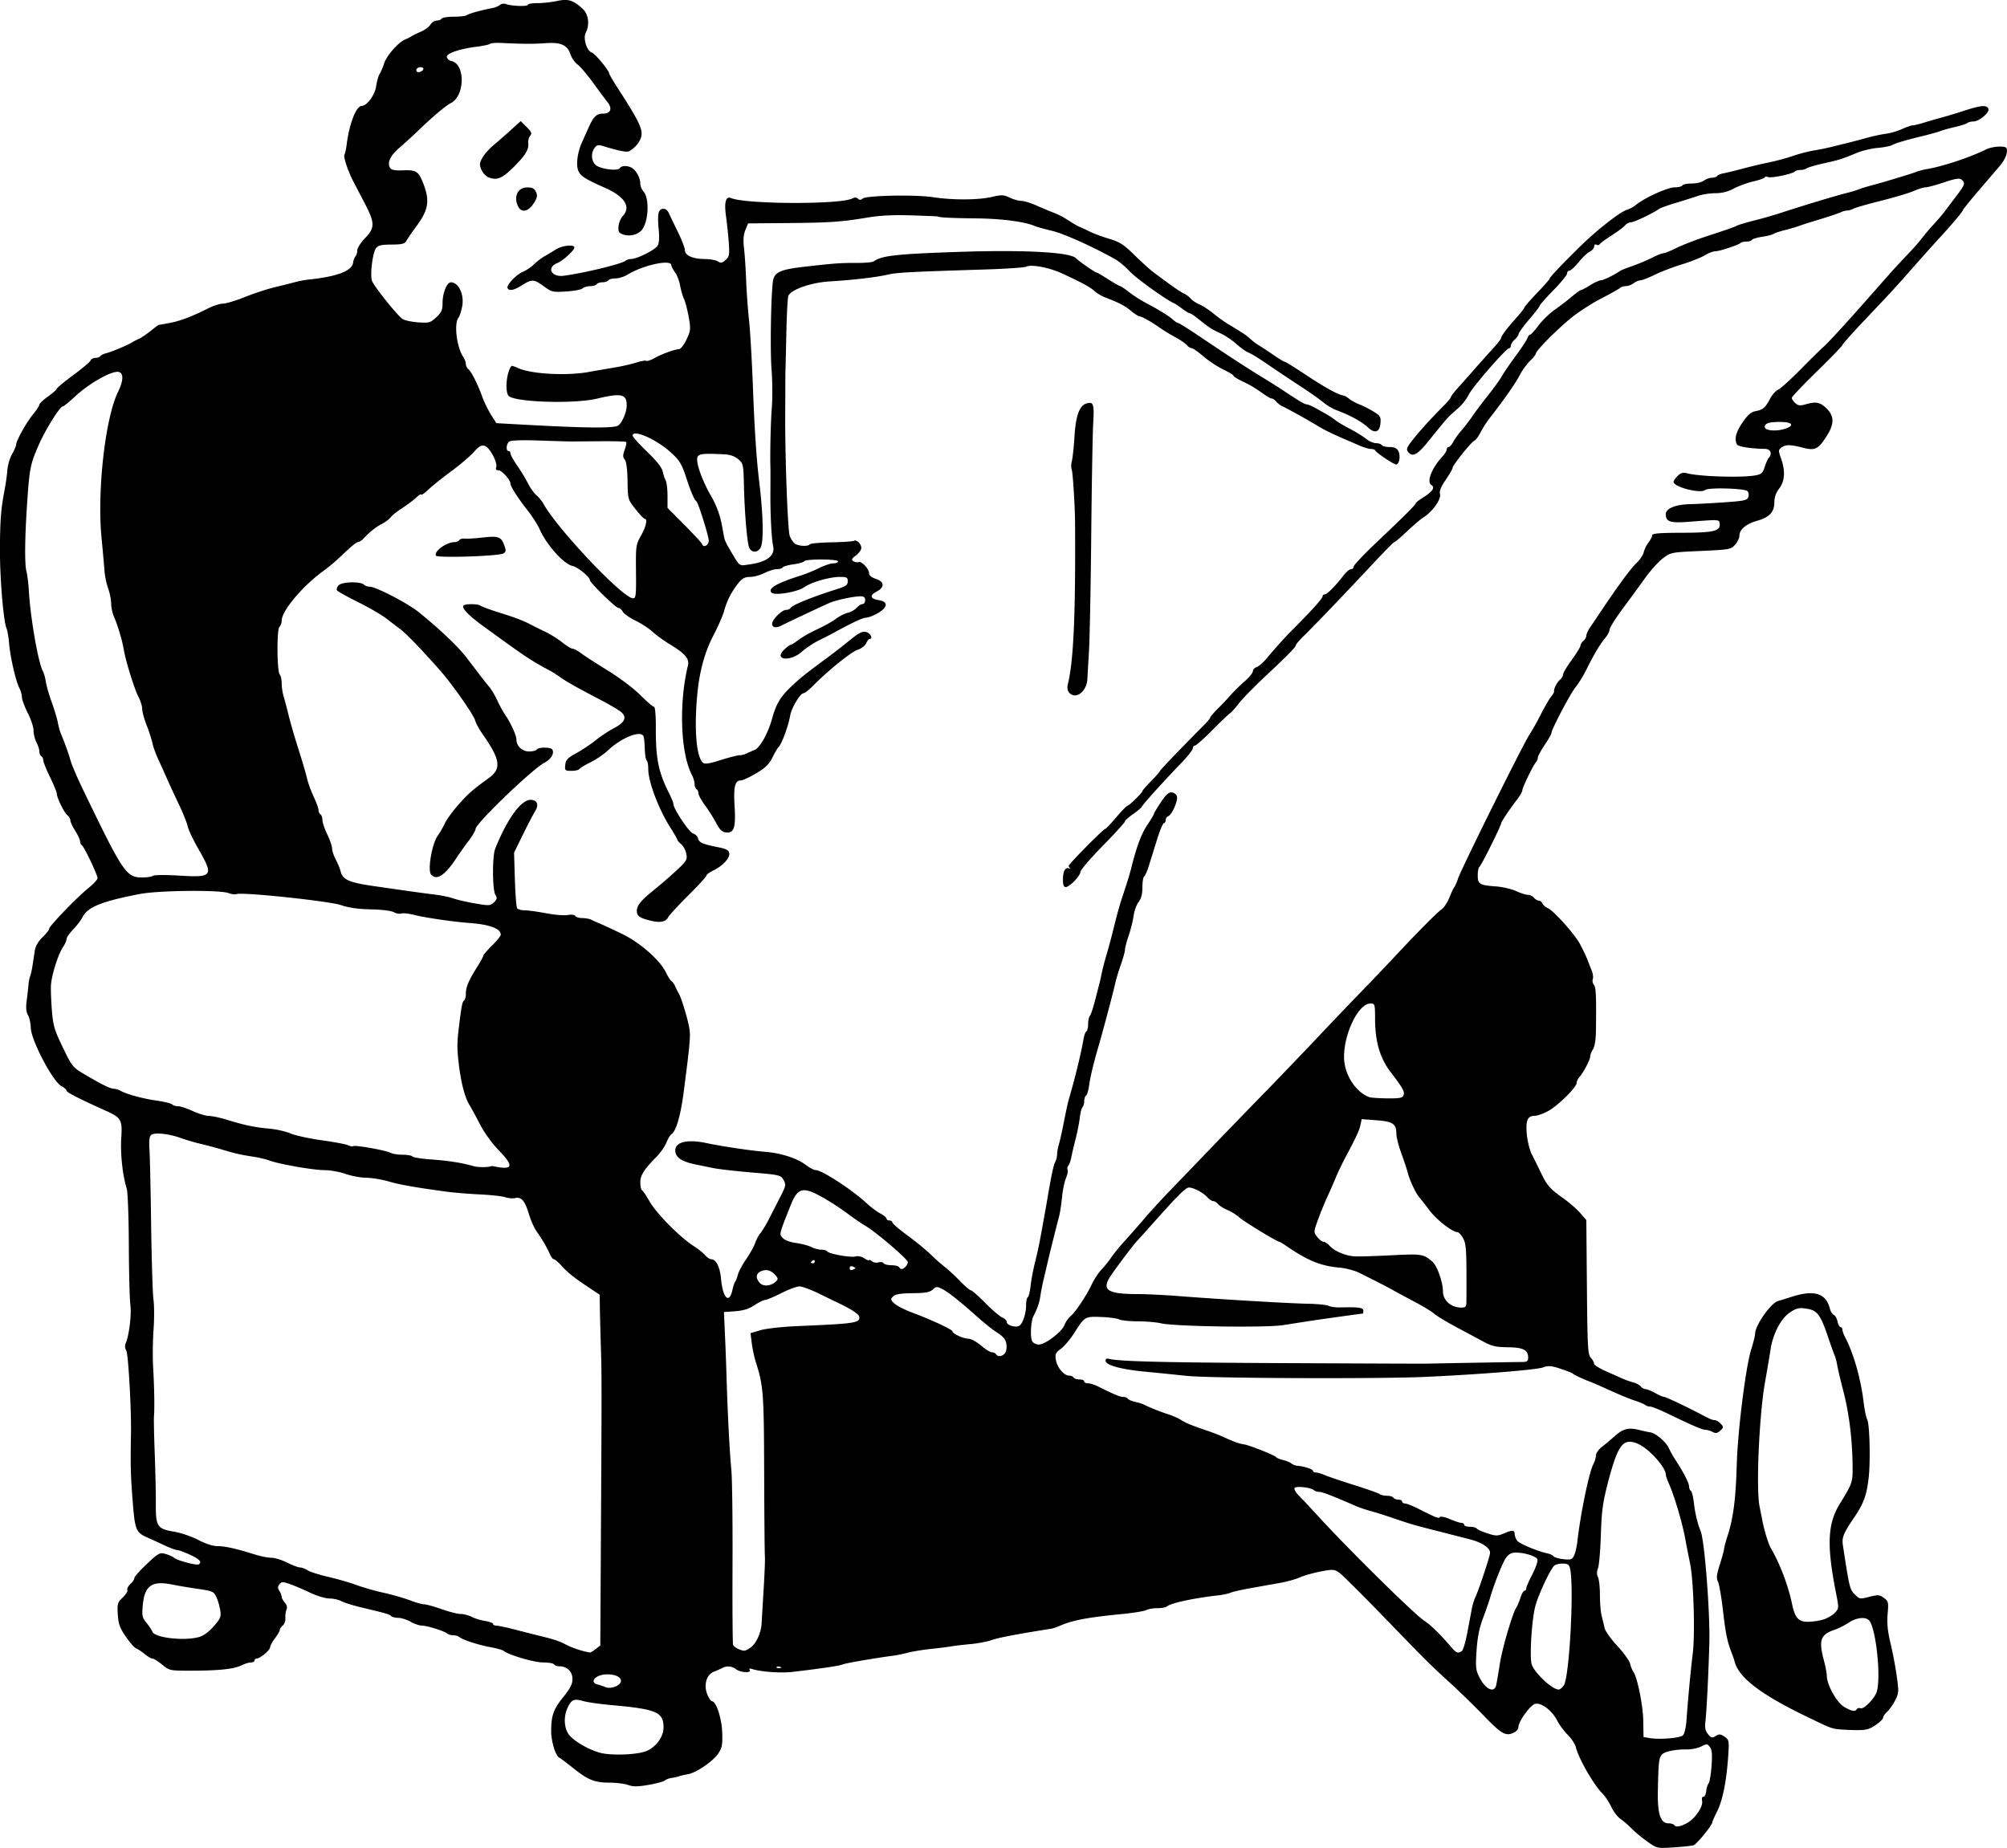
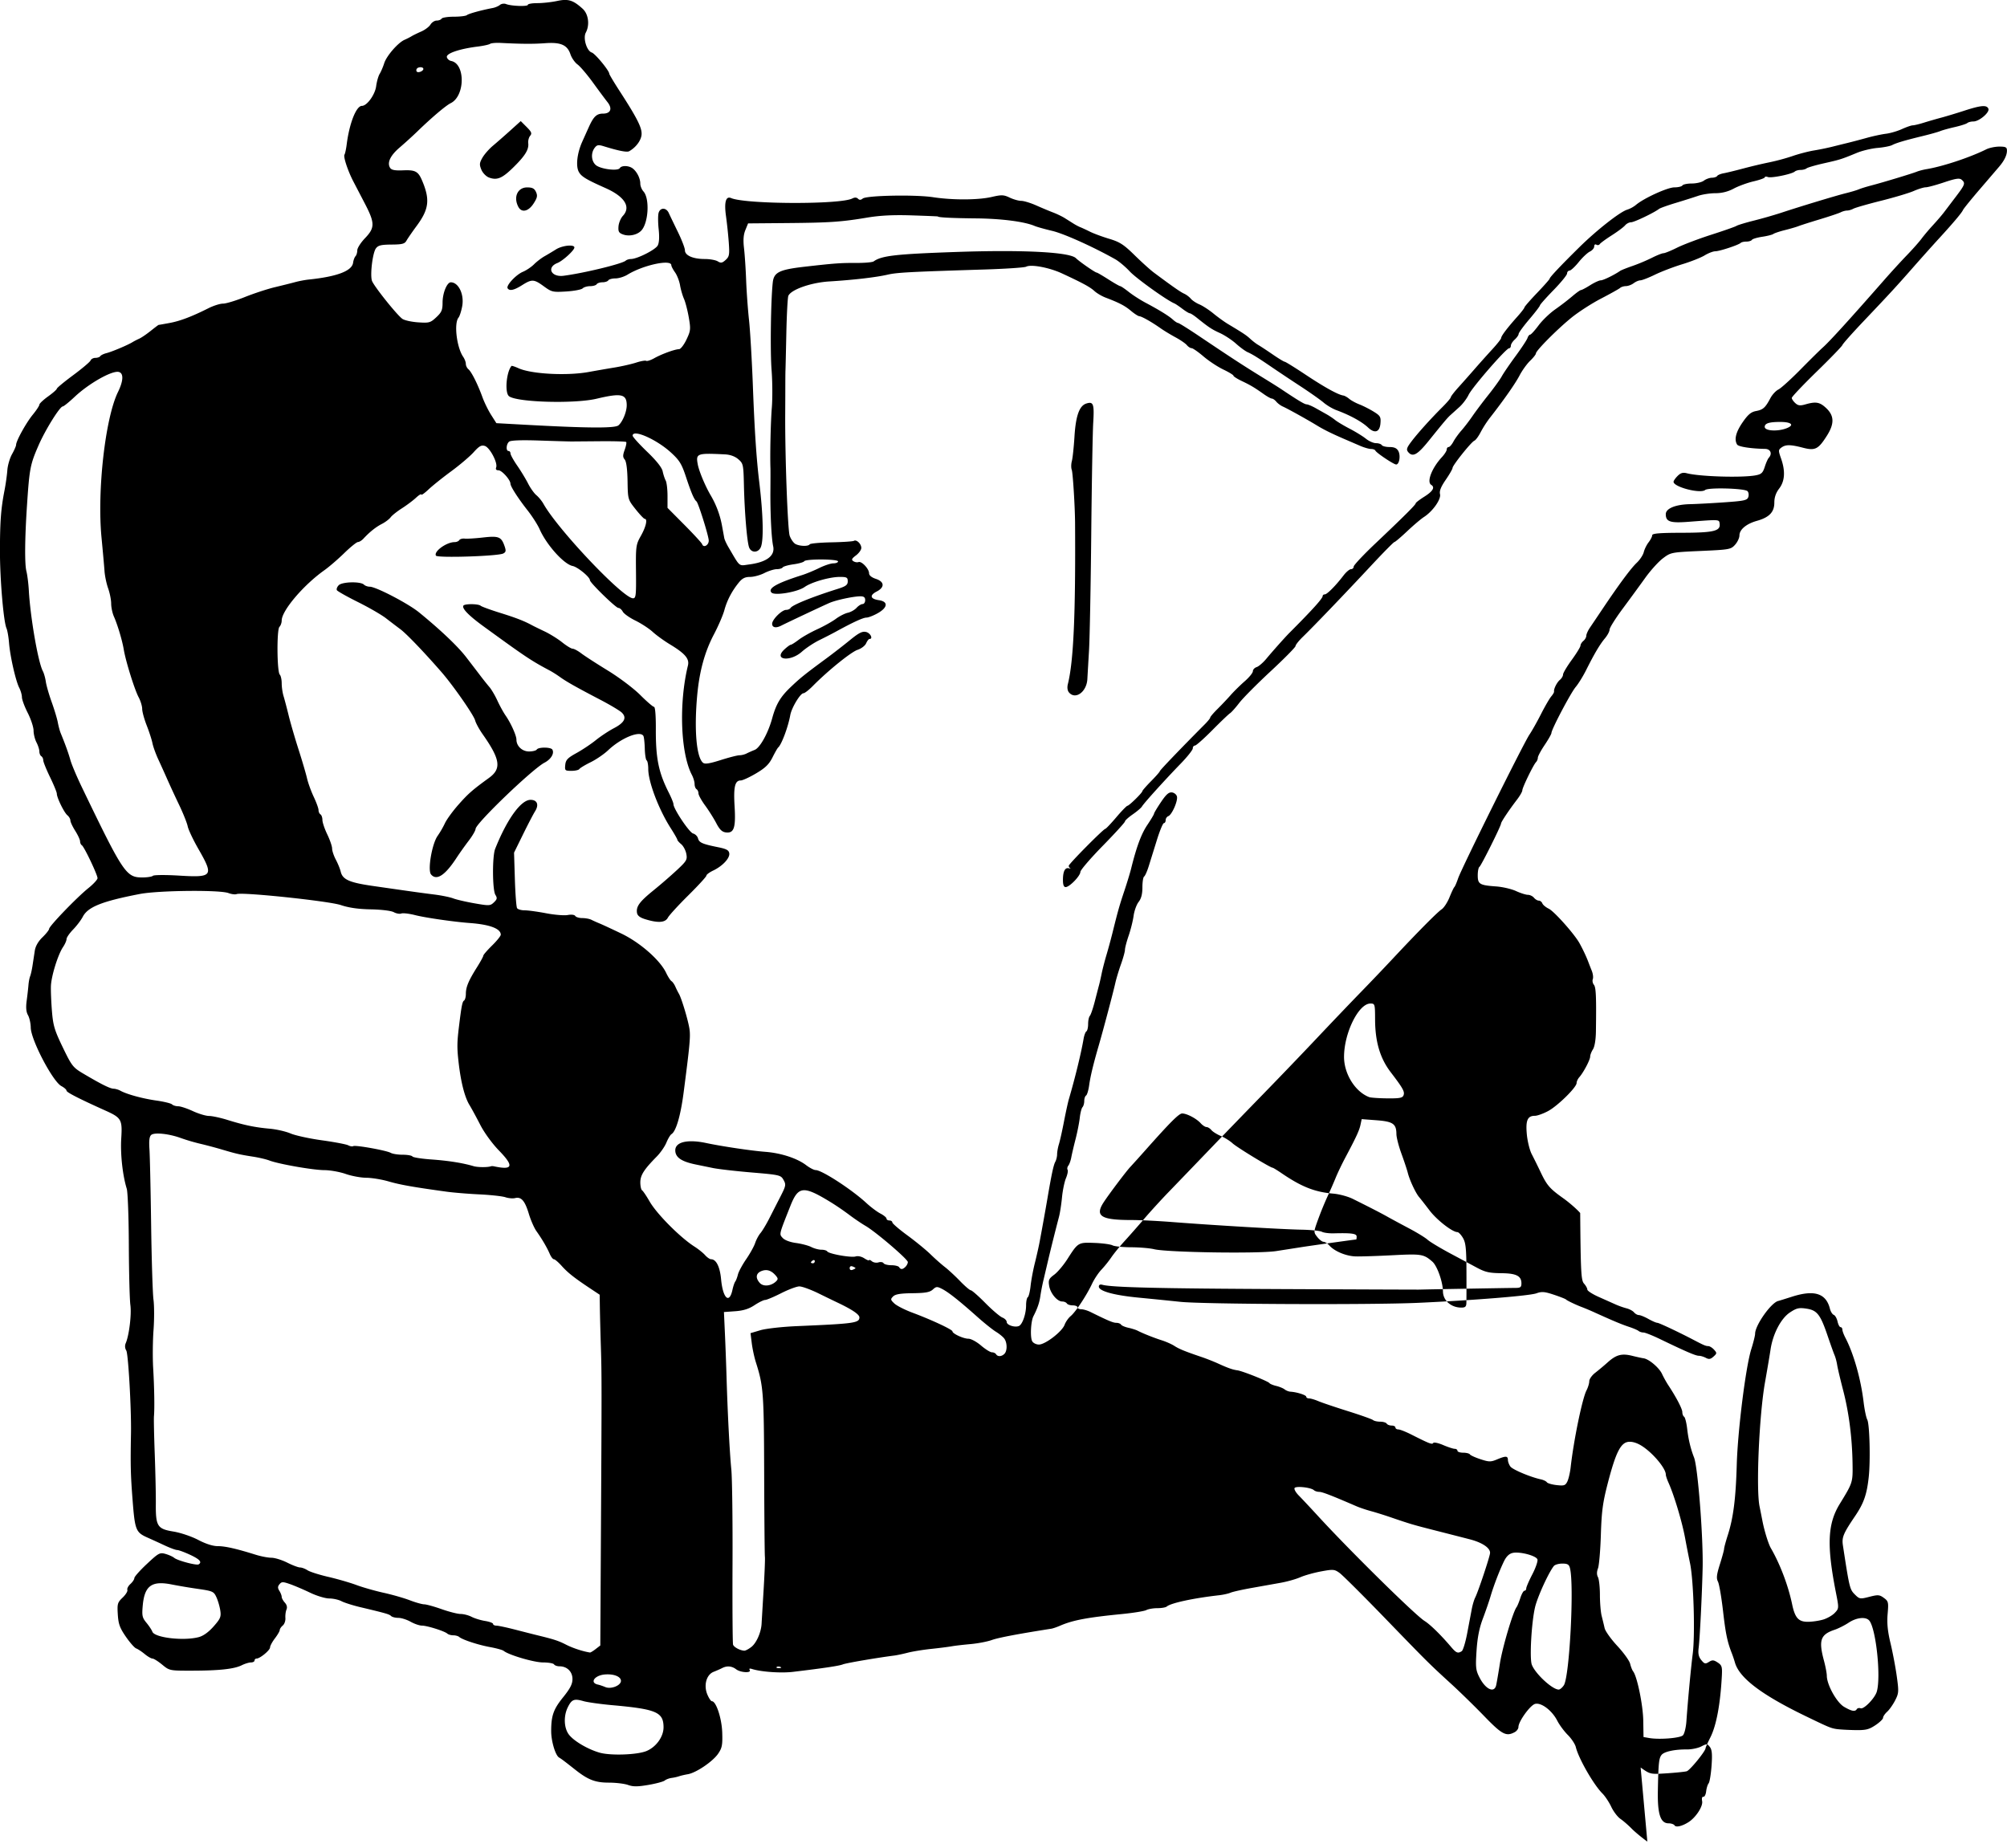
<svg xmlns="http://www.w3.org/2000/svg" viewBox="0 0 303.91 279.83">
-   <path d="M249.45 278.87c-.807-.572-1.881-1.46-2.386-1.975s-1.268-1.176-1.696-1.47c-.427-.293-1.049-1.112-1.382-1.82-.332-.707-.937-1.619-1.343-2.025-1.338-1.338-3.608-5.298-4.023-7.016-.11-.456-.656-1.285-1.214-1.843-.558-.558-1.278-1.532-1.6-2.164-.784-1.535-2.414-2.773-3.346-2.54-.743.187-2.53 2.66-2.53 3.5 0 .263-.256.615-.568.782-1.292.692-1.91.367-4.6-2.411-1.446-1.494-3.681-3.678-4.968-4.855-3.414-3.122-3.551-3.258-10.118-10.043-3.31-3.42-6.387-6.483-6.84-6.808-.764-.55-.96-.566-2.788-.227-1.082.201-2.495.597-3.14.88-.647.284-1.967.659-2.936.834-.969.175-2.95.528-4.403.786-1.453.257-2.906.583-3.23.723-.322.141-1.114.316-1.76.39-3.88.438-7.296 1.178-7.911 1.712-.153.133-.79.242-1.414.242-.624 0-1.378.131-1.676.29-.298.16-1.974.431-3.723.603-5.239.516-7.399.924-9.346 1.768-.485.21-1.079.413-1.321.45-4.99.781-8.015 1.356-8.998 1.711-.671.242-2.124.52-3.23.619-1.104.098-2.405.25-2.89.339-.484.087-1.87.263-3.081.39-1.211.127-2.796.385-3.523.572-.726.187-1.652.383-2.057.434-2.656.34-7.285 1.135-7.776 1.335-.55.224-2.901.577-7.564 1.134-1.807.215-4.8.006-6.196-.434-.359-.114-.48-.06-.35.151.304.491-1.377.405-2.052-.106-.657-.497-1.387-.562-2.115-.188-.28.145-.865.402-1.299.573-1.09.429-1.532 2.035-.947 3.434.233.558.542 1.015.687 1.015.64 0 1.495 2.59 1.565 4.74.062 1.893-.024 2.336-.618 3.205-.813 1.19-3.326 2.893-4.586 3.109-.489.083-1.087.223-1.329.312a6.6 6.6 0 01-1.123.25c-.375.05-.846.227-1.047.393-.201.167-1.313.466-2.472.665-1.646.282-2.32.284-3.083.008-.537-.195-1.854-.353-2.928-.353-2.03 0-3.126-.422-5.051-1.942-1.687-1.331-2.058-1.611-2.478-1.867-.546-.333-1.182-2.466-1.184-3.97-.002-2.35.337-3.322 1.79-5.125 1.091-1.354 1.432-2.016 1.432-2.786 0-1.116-.82-1.923-1.956-1.923-.359 0-.733-.132-.833-.293-.1-.162-.851-.294-1.67-.294-1.363 0-5.194-1.127-5.952-1.75-.167-.138-1.096-.396-2.064-.574-1.831-.338-4.2-1.117-4.683-1.54-.153-.135-.556-.245-.895-.245-.339 0-.742-.115-.895-.255-.411-.375-3.067-1.213-3.845-1.213-.37 0-1.143-.264-1.718-.587-.574-.323-1.41-.587-1.858-.587-.447 0-.938-.125-1.092-.277-.277-.275-.752-.412-4.681-1.346-1.13-.27-2.406-.675-2.834-.9-.429-.227-1.263-.413-1.853-.413-.591 0-1.892-.392-2.89-.871-1-.48-2.37-1.065-3.045-1.301-1.087-.38-1.27-.379-1.597.015-.287.346-.291.567-.019 1.003.192.308.35.716.35.907 0 .192.213.585.475.874.305.337.395.714.252 1.05-.124.289-.198.866-.166 1.282.033.417-.147.928-.398 1.137s-.457.516-.457.683-.33.736-.734 1.265c-.404.53-.734 1.144-.734 1.367 0 .428-1.525 1.69-2.043 1.69a.3.3 0 00-.305.293c0 .161-.244.293-.542.293-.298 0-.926.191-1.395.425-1.143.569-3.384.815-7.507.822-3.412.006-3.432.003-4.544-.913-.614-.507-1.274-.92-1.467-.92-.193 0-.725-.309-1.18-.685-.457-.376-1.036-.758-1.287-.85-.251-.09-.956-.89-1.565-1.775-.916-1.33-1.129-1.915-1.22-3.363-.101-1.618-.045-1.816.736-2.565.466-.446.786-.969.712-1.162-.074-.194.134-.595.462-.893.329-.297.598-.703.598-.901 0-.199.854-1.161 1.9-2.138 1.776-1.663 1.958-1.76 2.816-1.514.505.145 1.096.41 1.313.591.505.42 3.385 1.186 3.707.987.548-.339.163-.768-1.297-1.448-.848-.394-1.726-.719-1.952-.72-.226-.001-1.085-.317-1.908-.702a173.6 173.6 0 00-2.54-1.16c-1.83-.81-1.954-1.12-2.313-5.773-.294-3.812-.327-5.212-.238-9.98.07-3.661-.408-12.105-.71-12.59a1.206 1.206 0 01-.094-1.094c.515-1.163.907-4.347.713-5.796-.112-.83-.217-4.925-.234-9.101-.017-4.177-.159-8.007-.315-8.513-.63-2.04-.98-5.258-.833-7.628.178-2.852.026-3.118-2.419-4.217-4-1.799-5.87-2.757-5.87-3.009 0-.155-.347-.464-.772-.687-1.307-.685-4.616-7-4.642-8.86-.01-.646-.197-1.491-.417-1.878-.28-.491-.34-1.155-.2-2.201.11-.825.232-1.895.27-2.38.04-.484.154-1.078.254-1.32s.263-.969.361-1.615l.342-2.244c.105-.691.517-1.413 1.163-2.039.55-.533 1.004-1.108 1.009-1.278.013-.42 4.204-4.768 5.934-6.158.767-.616 1.394-1.297 1.394-1.514 0-.52-2.018-4.762-2.369-4.979-.15-.092-.273-.361-.273-.597s-.33-.952-.733-1.591c-.404-.64-.734-1.347-.734-1.573s-.205-.58-.455-.788c-.5-.415-1.6-2.666-1.6-3.275 0-.211-.462-1.337-1.027-2.502-.565-1.164-1.028-2.312-1.028-2.55s-.132-.514-.293-.613c-.162-.1-.294-.423-.294-.718s-.197-.915-.438-1.377c-.241-.463-.44-1.266-.44-1.786-.001-.52-.399-1.725-.883-2.678-.484-.953-.88-2.02-.88-2.372s-.184-.995-.408-1.431c-.536-1.045-1.385-4.783-1.545-6.81-.071-.888-.244-1.879-.385-2.202-.452-1.033-.997-7.5-.99-11.74.007-4.443.151-6.363.683-9.1.189-.97.385-2.362.437-3.095.052-.734.372-1.828.71-2.43.34-.604.617-1.24.617-1.413 0-.592 1.515-3.333 2.52-4.56.551-.673 1.002-1.358 1.002-1.522s.595-.727 1.321-1.248c.727-.522 1.321-1.047 1.321-1.166 0-.12 1.118-1.046 2.484-2.057s2.55-2.015 2.632-2.228c.082-.214.41-.389.728-.389s.652-.117.74-.26c.09-.144.508-.349.93-.455.823-.206 3.207-1.21 3.934-1.657.242-.15.704-.388 1.027-.532.323-.144 1.101-.672 1.729-1.174.627-.501 1.17-.912 1.207-.912s.778-.13 1.648-.29c1.597-.292 3.364-.962 5.908-2.24.766-.384 1.757-.697 2.202-.694.445.002 1.932-.446 3.304-.997 1.372-.55 3.42-1.222 4.55-1.492s2.517-.617 3.082-.771c.565-.154 1.49-.329 2.055-.387 4.276-.444 6.531-1.3 6.703-2.543.054-.392.219-.838.367-.992.147-.153.268-.556.268-.894s.529-1.166 1.174-1.838c1.51-1.572 1.506-2.292-.03-5.243l-1.739-3.34c-.829-1.591-1.541-3.74-1.345-4.057.097-.158.248-.85.334-1.538.403-3.205 1.447-5.853 2.309-5.853.763 0 1.985-1.688 2.155-2.976.093-.704.332-1.545.53-1.867.2-.323.51-1.05.69-1.615.358-1.12 2.09-3.112 3.08-3.544.342-.149.82-.392 1.061-.54.242-.149.903-.472 1.468-.718s1.194-.72 1.397-1.052c.203-.332.624-.604.936-.604.312 0 .65-.132.749-.293.1-.162.94-.294 1.867-.294s1.81-.108 1.964-.24c.254-.219 2.189-.751 3.904-1.075.38-.072.874-.282 1.097-.468.224-.185.64-.245.924-.132.791.314 3.306.4 3.306.114 0-.14.654-.253 1.453-.253.8 0 2.136-.147 2.97-.326 1.685-.361 2.416-.14 3.87 1.174.883.798 1.103 2.453.48 3.617-.446.833.138 2.773.907 3.017.517.164 2.649 2.75 2.649 3.213 0 .108.7 1.28 1.556 2.602 2.827 4.371 3.503 5.762 3.308 6.803-.16.854-.906 1.792-1.85 2.325-.338.191-1.581-.05-3.843-.75-.824-.254-1.039-.217-1.385.24-.591.78-.52 1.981.156 2.592.686.621 3.347.969 3.651.477.266-.43 1.367-.403 1.955.049.64.49 1.148 1.508 1.148 2.296 0 .361.214.893.475 1.182.986 1.089.761 4.847-.356 5.965-.639.639-1.829.88-2.728.555-.639-.231-.754-.436-.69-1.232.043-.526.34-1.237.66-1.582 1.26-1.35.281-2.918-2.629-4.212-2.966-1.319-3.677-1.753-4.057-2.481-.46-.88-.237-2.814.52-4.506.298-.663.748-1.667 1.003-2.232.724-1.61 1.19-2.055 2.153-2.055 1.17 0 1.465-.758.677-1.747-.328-.411-1.315-1.739-2.193-2.95-.878-1.21-1.931-2.447-2.34-2.747-.41-.3-.892-.996-1.074-1.546-.464-1.405-1.473-1.848-3.81-1.675-1.784.133-3.625.122-6.745-.04-.727-.038-1.453.026-1.615.142-.161.116-1.02.302-1.908.414-2.725.341-4.743 1.031-4.636 1.585.051.267.346.534.656.593 2.167.418 2.113 5.313-.07 6.387-.734.36-2.83 2.135-4.999 4.23a72.329 72.329 0 01-2.744 2.495c-1.415 1.207-1.928 2.31-1.429 3.078.21.322.734.42 1.956.368 1.843-.079 2.282.152 2.863 1.507 1.24 2.895 1.075 4.352-.78 6.872-.68.923-1.384 1.941-1.563 2.263-.273.49-.642.587-2.272.598-1.577.011-2.026.122-2.363.583-.494.676-.896 3.952-.6 4.887.241.759 3.768 5.182 4.61 5.78.311.222 1.38.459 2.373.527 1.687.116 1.87.065 2.76-.765.808-.753.955-1.097.955-2.23 0-1.439.669-3.074 1.255-3.067 1.18.015 2.047 1.855 1.714 3.638-.138.738-.388 1.508-.555 1.711-.712.865-.277 4.506.71 5.94.219.318.398.797.398 1.064 0 .268.177.633.392.812.468.388 1.42 2.288 2.125 4.236.28.774.868 1.975 1.308 2.669l.8 1.26 4.219.233c9.554.525 13.716.555 14.263.101.623-.517 1.256-2.049 1.256-3.038 0-1.712-.812-1.89-4.55-1-3.365.8-12.12.549-13.281-.383-.661-.53-.4-3.65.382-4.577.046-.054.524.101 1.061.345 1.956.888 7.354 1.173 10.665.563.97-.178 2.686-.476 3.816-.661 1.13-.185 2.63-.525 3.334-.754.704-.23 1.39-.35 1.523-.267.133.082.68-.096 1.215-.396 1.132-.636 3.129-1.363 3.758-1.37.24-.003.745-.655 1.122-1.45.638-1.343.662-1.578.35-3.374-.185-1.062-.513-2.327-.73-2.811-.216-.485-.482-1.405-.59-2.045-.11-.64-.451-1.52-.76-1.953-.31-.434-.562-.919-.562-1.077 0-.948-4.262-.03-6.64 1.43-.503.31-1.32.563-1.817.563-.496 0-.983.132-1.083.293-.1.162-.496.294-.88.294-.385 0-.782.132-.881.293-.1.162-.544.294-.986.294s-.956.151-1.142.336c-.185.186-1.3.397-2.48.47-2.032.125-2.209.085-3.389-.777-1.505-1.1-1.814-1.117-3.304-.176-1.22.77-1.908.916-2.187.465-.257-.416 1.267-2.055 2.32-2.495.519-.217 1.276-.727 1.683-1.134.406-.406 1.122-.954 1.59-1.218.467-.264 1.246-.73 1.73-1.036.953-.602 2.789-.793 2.789-.29 0 .425-1.755 2.027-2.576 2.352-1.677.665-.938 2.175.945 1.93 3.07-.398 8.871-1.808 9.395-2.284.153-.139.513-.253.799-.253.937 0 3.708-1.399 4.055-2.048.222-.413.27-1.279.141-2.488-.109-1.02-.11-2.133 0-2.475.259-.817 1.153-.794 1.532.04.165.363.784 1.65 1.375 2.862.591 1.21 1.074 2.466 1.072 2.788-.003.781 1.22 1.321 2.992 1.321.777 0 1.668.16 1.98.354.468.293.675.256 1.19-.211.557-.503.609-.791.478-2.629a69.989 69.989 0 00-.418-3.972c-.303-2.141-.035-3.112.766-2.771 2.229.949 16.545.998 18.355.063.36-.186.651-.175.859.032.222.223.43.217.717-.021.572-.475 7.953-.617 10.645-.206 2.976.455 6.829.44 8.89-.036 1.502-.346 1.814-.334 2.725.1.566.27 1.351.491 1.745.491.393 0 1.412.31 2.265.688.852.379 2.012.864 2.577 1.079.565.215 1.358.599 1.762.853l1.321.831c.322.203.784.446 1.026.54.242.094.903.4 1.468.682.565.281 1.875.765 2.911 1.075 1.583.473 2.194.868 3.827 2.471 1.068 1.05 2.385 2.238 2.927 2.642 2.86 2.13 4.042 2.954 4.584 3.195.33.146.78.486 1.004.754.222.268.811.66 1.308.869.498.21 1.45.829 2.118 1.377.667.548 1.654 1.26 2.192 1.584 2.394 1.437 2.796 1.704 3.408 2.27.357.33.905.747 1.217.926.312.18 1.288.821 2.17 1.427.88.605 1.696 1.1 1.812 1.1.116 0 1.554.892 3.195 1.982 2.861 1.9 4.884 3.015 5.675 3.131.204.03.608.257.898.505.29.247.99.629 1.555.847.565.219 1.53.71 2.145 1.09 1.01.626 1.11.799 1.028 1.777-.111 1.332-.855 1.585-1.867.634-.961-.903-2.703-1.857-4.828-2.646-.565-.21-1.424-.72-1.91-1.135-.485-.415-2.07-1.532-3.522-2.483a323.004 323.004 0 01-4.19-2.789c-2.196-1.502-3.054-2.037-3.792-2.363-.355-.156-1.147-.736-1.761-1.288-.614-.552-1.71-1.275-2.437-1.608-1.264-.578-1.657-.839-3.518-2.332-.453-.363-.924-.66-1.047-.66s-.632-.31-1.131-.688c-.5-.379-1.04-.742-1.202-.808-1.128-.458-5.791-3.801-6.752-4.84-.645-.698-1.636-1.53-2.201-1.848-3.332-1.878-7.767-3.874-9.543-4.295-1.129-.268-2.316-.6-2.639-.738-1.565-.67-5.044-1.118-8.953-1.155-3.609-.035-5.724-.142-5.724-.291 0-.02-1.783-.093-3.962-.164-2.77-.09-4.79.01-6.711.331-3.959.662-5.653.778-12.208.834l-5.857.05-.41 1.006c-.292.714-.351 1.52-.204 2.77.113.97.258 3.15.32 4.846.064 1.695.26 4.403.436 6.017.176 1.615.442 6.172.59 10.127.247 6.572.533 10.878.957 14.383.618 5.11.696 9.038.199 9.966-.431.806-1.427.772-1.734-.059-.317-.855-.691-5.37-.784-9.457-.07-3.077-.108-3.248-.853-3.889-.5-.431-1.218-.692-2.01-.732-4.245-.211-4.431-.144-4.13 1.497.19 1.046 1.133 3.299 1.976 4.73a14.017 14.017 0 011.682 4.488l.362 1.969c.045.242.34.878.654 1.412 1.801 3.057 1.476 2.79 3.131 2.57 2.659-.353 3.931-1.329 3.614-2.773-.26-1.188-.442-4.864-.415-8.4.013-1.615.015-3.134.005-3.377-.08-2.014.035-7.079.207-9.174.116-1.413.1-3.989-.037-5.724-.22-2.795-.114-10.54.18-13.246.17-1.55.988-1.953 4.862-2.394 4.553-.518 5.385-.578 7.921-.57 1.19.004 2.313-.1 2.495-.232 1.208-.87 3.356-1.114 12.66-1.433 10.04-.344 17.047.024 17.968.946.512.512 2.915 2.18 3.14 2.18.09 0 .885.463 1.768 1.028s1.692 1.027 1.798 1.027c.106 0 .687.392 1.292.871.604.48 1.746 1.215 2.537 1.635 2.098 1.114 3.524 1.995 4.156 2.568.306.277.658.503.78.503.124 0 1.552.892 3.173 1.982 5.197 3.492 6.795 4.53 10.053 6.531.92.565 1.97 1.226 2.332 1.468 2.65 1.772 3.592 2.338 3.904 2.342.197.003.806.258 1.354.565l1.697.954c.385.217.965.607 1.288.867.323.26 1.313.85 2.201 1.312.888.462 1.988 1.141 2.444 1.51.457.368 1.142.669 1.524.669s.776.132.875.293c.1.162.632.294 1.182.294.714 0 1.093.175 1.328.614.366.684.145 2.028-.334 2.028-.368 0-3.014-1.771-3.154-2.111-.054-.13-.347-.238-.65-.238s-1.053-.216-1.664-.481-1.64-.709-2.285-.986c-1.977-.85-3.183-1.445-4.256-2.101-1.447-.885-4.436-2.544-5.15-2.858-.329-.145-.774-.476-.989-.735-.215-.259-.516-.47-.668-.47-.152 0-.698-.298-1.212-.662-1.456-1.03-2.014-1.363-3.356-2.001-.686-.327-1.25-.687-1.252-.8-.003-.114-.696-.537-1.54-.94-.846-.403-2.196-1.294-3-1.981-.804-.687-1.614-1.249-1.799-1.249-.184 0-.509-.208-.72-.463-.212-.255-.987-.788-1.724-1.185s-1.754-1.015-2.26-1.372c-1.357-.955-2.85-1.8-3.212-1.818-.174-.008-.741-.372-1.261-.81-.925-.778-1.78-1.224-3.853-2.011-.565-.215-1.322-.661-1.682-.992-.668-.613-1.783-1.218-4.922-2.673-1.915-.887-4.677-1.406-5.41-1.017-.254.135-3.103.327-6.332.428-11.432.356-13.225.452-14.677.786-1.746.402-5.166.799-8.806 1.022-2.77.17-5.786 1.228-6.204 2.178-.107.243-.245 2.82-.306 5.726s-.12 5.416-.13 5.577c-.011.162-.021 1.218-.023 2.348 0 1.13-.009 3.046-.016 4.257-.037 6.354.376 17.568.678 18.426.187.528.58 1.09.876 1.247.652.35 1.953.378 2.156.048.082-.132 1.561-.267 3.287-.301 1.727-.034 3.259-.136 3.405-.226.388-.24 1.12.46 1.12 1.072 0 .29-.363.799-.807 1.132-.649.488-.726.66-.393.878.227.15.577.21.777.133.464-.178 1.598 1.024 1.598 1.694 0 .321.378.634 1.027.848 1.312.433 1.369 1.276.128 1.917-1.12.58-.981 1.12.336 1.312 1.433.21 1.355 1.103-.17 1.967-.646.366-1.42.667-1.722.67-.505.004-2.037.708-4.59 2.108-.564.31-1.706.897-2.536 1.304-.83.408-2.02 1.194-2.642 1.749-1.792 1.594-4.378 1.259-2.65-.344.417-.387.85-.703.963-.703.113 0 .652-.34 1.199-.757.546-.417 1.813-1.133 2.816-1.592 1.003-.46 2.269-1.169 2.814-1.576.544-.407 1.356-.821 1.804-.92.447-.098 1.046-.435 1.33-.749.284-.314.694-.57.911-.57.217 0 .395-.264.395-.587 0-.428-.196-.587-.72-.587-1.053 0-3.695.566-4.71 1.01-1.044.455-6.529 3.04-7.262 3.42-.81.423-1.398.31-1.398-.266 0-.653 1.469-2.11 2.127-2.11.264 0 .56-.128.657-.285.287-.465 3.216-1.652 7.123-2.886 1.263-.399 1.541-.607 1.541-1.153 0-.584-.148-.666-1.202-.666-1.531 0-4.283.788-5.33 1.527-1.077.759-4.512 1.344-5.002.851-.631-.633.758-1.43 4.636-2.66.646-.205 1.812-.688 2.593-1.073.78-.385 1.737-.7 2.128-.7.39 0 .71-.132.71-.293 0-.37-4.893-.396-5.12-.028-.09.147-.825.357-1.632.468-.807.111-1.54.322-1.631.468s-.492.266-.893.266c-.4 0-1.246.264-1.879.587-.633.323-1.607.587-2.164.587-.76 0-1.184.21-1.7.844-1.06 1.302-1.789 2.695-2.196 4.192-.204.752-.916 2.403-1.583 3.67-1.406 2.673-2.21 5.627-2.541 9.347-.46 5.153-.098 9.267.89 10.087.286.238.98.133 2.68-.406 1.26-.4 2.54-.728 2.843-.728.302 0 .78-.118 1.06-.262.28-.144.84-.392 1.243-.551.8-.315 2.034-2.538 2.644-4.764.59-2.152 1.234-3.246 2.787-4.728 1.473-1.407 2.123-1.93 5.436-4.372.986-.726 2.579-1.962 3.54-2.746 1.394-1.135 1.897-1.387 2.478-1.241.646.162 1.072 1.052.504 1.052-.124 0-.355.297-.514.66-.16.364-.743.807-1.298.987-.968.312-4.494 3.162-6.77 5.47-.596.606-1.235 1.102-1.42 1.102-.475 0-1.795 2.187-1.998 3.31-.327 1.81-1.328 4.485-1.837 4.909-.097.08-.481.754-.854 1.497-.525 1.046-1.087 1.593-2.489 2.422-.995.589-2.04 1.07-2.32 1.07-.88 0-1.11.96-.933 3.893.198 3.266-.081 4.12-1.303 3.978-.59-.069-.954-.416-1.47-1.403-.376-.721-1.137-1.927-1.69-2.681-.553-.753-1.005-1.575-1.005-1.827 0-.251-.132-.539-.294-.638-.161-.1-.293-.45-.293-.78 0-.328-.184-.948-.408-1.377-1.722-3.29-1.995-10.846-.6-16.572.248-1.016-.432-1.814-2.726-3.2-.88-.532-2.056-1.383-2.612-1.892-.556-.508-1.735-1.277-2.618-1.71-.884-.432-1.743-1.04-1.91-1.35-.165-.311-.465-.565-.666-.565-.387 0-4.311-3.823-4.311-4.2 0-.477-1.848-1.996-2.614-2.15-1.32-.264-3.947-3.184-4.995-5.555-.3-.679-1.122-1.967-1.826-2.862-1.461-1.86-2.6-3.634-2.6-4.052 0-.57-1.298-2.022-1.807-2.022-.345 0-.465-.15-.354-.442.264-.686-.96-3.007-1.71-3.245-.53-.168-.861.016-1.696.944-.57.634-2.094 1.93-3.386 2.88-1.292.948-2.844 2.191-3.449 2.761-.605.57-1.1.92-1.1.776s-.364.077-.808.49c-.444.414-1.402 1.131-2.128 1.595-.727.463-1.494 1.075-1.706 1.36-.211.283-.806.733-1.32.998-.921.474-1.852 1.217-2.792 2.23-.262.282-.636.513-.83.513-.195 0-1.135.76-2.09 1.688-.955.929-2.296 2.084-2.98 2.569-3.183 2.253-6.481 6.137-6.481 7.63 0 .34-.154.772-.342.96-.422.422-.376 6.807.052 7.235.16.16.29.75.29 1.311 0 .562.124 1.427.276 1.923.153.496.504 1.826.78 2.956.277 1.13.949 3.442 1.493 5.137.544 1.695 1.122 3.661 1.285 4.369.162.708.621 1.976 1.02 2.817.397.841.723 1.74.723 1.998 0 .257.132.55.293.65.162.1.294.478.294.842s.33 1.346.734 2.183c.403.837.734 1.801.734 2.143 0 .342.254 1.102.565 1.69.31.587.64 1.397.734 1.8.279 1.21 1.3 1.666 4.877 2.18 6.2.893 7.316 1.048 9.308 1.298 1.09.137 2.377.401 2.862.587.484.186 1.937.523 3.229.748 2.22.388 2.38.38 2.93-.15.49-.47.525-.652.22-1.14-.458-.733-.484-5.83-.035-6.957 1.79-4.496 3.906-7.426 5.36-7.426 1.011 0 1.305.746.683 1.734-.264.418-1.087 1.999-1.83 3.512l-1.352 2.751.125 4.034c.07 2.218.218 4.184.332 4.367.113.183.627.333 1.142.333s1.982.2 3.26.445 2.749.365 3.269.267c.556-.104 1.027-.045 1.143.143.109.176.588.32 1.065.32s1.097.116 1.377.259c.28.142.84.394 1.244.558.403.164 1.89.854 3.304 1.533 2.83 1.36 5.854 4.016 6.77 5.945.28.59.645 1.157.813 1.26.167.104.427.473.578.82.151.348.392.83.536 1.072.408.689 1.438 4.134 1.613 5.398.157 1.132.031 2.48-.893 9.573-.457 3.508-1.148 5.87-1.84 6.299-.178.11-.523.685-.768 1.28-.244.594-.9 1.542-1.458 2.108-1.937 1.964-2.491 2.834-2.491 3.914 0 .573.12 1.115.266 1.205.146.09.663.858 1.15 1.705 1.08 1.878 4.634 5.45 6.78 6.816.578.367 1.302.948 1.61 1.292.307.344.716.625.908.625.774 0 1.34 1.133 1.517 3.042.27 2.895 1.25 3.792 1.723 1.578.112-.523.302-1.083.423-1.244.12-.162.301-.64.402-1.062s.659-1.46 1.24-2.306c.582-.845 1.197-1.953 1.366-2.46.17-.508.534-1.188.81-1.51.276-.324.871-1.314 1.323-2.202.452-.888 1.221-2.395 1.71-3.348.82-1.602.854-1.79.46-2.495-.413-.737-.568-.774-4.82-1.133-2.416-.204-5.053-.507-5.86-.672-.808-.165-1.996-.41-2.642-.543-2.143-.443-3.052-1.068-3.073-2.11-.026-1.293 1.83-1.741 4.687-1.134 2.384.506 6.86 1.173 8.931 1.33 2.39.183 4.83.978 6.197 2.021.538.41 1.186.745 1.442.745.937 0 5.443 2.927 7.68 4.989.671.619 1.632 1.338 2.135 1.598.503.26.914.602.914.76s.198.285.44.285c.243 0 .44.131.44.292s1.024 1.042 2.276 1.96c1.25.917 2.826 2.206 3.5 2.863.673.658 1.653 1.527 2.177 1.93.524.404 1.558 1.361 2.298 2.128.74.767 1.478 1.397 1.639 1.4.16.002 1.151.872 2.2 1.933s2.206 2.045 2.569 2.19c.363.143.66.447.66.676 0 .46 1.19.86 1.83.616.539-.207 1.106-1.82 1.106-3.15 0-.584.115-1.133.256-1.22s.332-.855.423-1.706c.091-.85.381-2.405.645-3.454.263-1.05.59-2.502.726-3.229.407-2.17.923-5.041 1.188-6.605.606-3.573.917-5.024 1.178-5.5.154-.28.28-.799.28-1.153s.126-1.049.28-1.545c.153-.495.494-2.024.758-3.396s.595-2.891.736-3.376c.96-3.283 1.871-7.023 2.238-9.176.09-.526.28-1.029.424-1.118s.26-.59.26-1.112c0-.524.117-1.077.26-1.23.142-.154.48-1.138.749-2.187.27-1.05.562-2.173.65-2.495.087-.323.266-1.116.398-1.762.132-.645.457-1.9.722-2.788.265-.888.678-2.407.918-3.376.818-3.3 1.047-4.11 1.784-6.31.405-1.212.868-2.73 1.028-3.377.827-3.335 1.544-5.265 2.46-6.625.556-.828 1.012-1.593 1.012-1.7 0-.107.471-.895 1.047-1.75.803-1.192 1.196-1.534 1.685-1.464.35.05.685.339.743.641.133.697-.776 2.742-1.31 2.946-.222.086-.404.358-.404.605s-.12.45-.267.45c-.147 0-.626 1.155-1.065 2.568-.44 1.412-.995 3.198-1.236 3.967-.24.77-.554 1.47-.696 1.558s-.258.825-.258 1.637c0 1.02-.177 1.703-.572 2.205-.315.4-.657 1.346-.76 2.101-.104.756-.441 2.11-.75 3.008-.308.899-.56 1.86-.56 2.135 0 .276-.27 1.258-.6 2.182-.33.925-.718 2.21-.86 2.855-.289 1.309-1.83 7.124-2.49 9.393-.841 2.896-1.282 4.72-1.47 6.084-.105.763-.315 1.465-.468 1.559-.152.094-.276.466-.276.828 0 .362-.12.784-.265.937-.146.153-.331.873-.412 1.6-.08.726-.366 2.18-.636 3.229s-.563 2.304-.653 2.788c-.09.485-.29 1.04-.445 1.235-.155.195-.205.478-.111.63.093.15-.018.723-.247 1.272-.23.549-.499 1.85-.599 2.893-.1 1.043-.302 2.358-.45 2.923-.585 2.24-1.257 4.93-1.65 6.605l-.724 3.082a31.654 31.654 0 00-.453 2.348c-.137.988-.443 1.877-1.044 3.042-.398.77-.521 3.169-.195 3.783.15.284.608.514 1.023.514.966 0 3.513-1.961 3.89-2.995.158-.436.574-1.03.923-1.32.753-.627 2.404-3.125 3.238-4.9.327-.696.96-1.648 1.407-2.116a17.524 17.524 0 001.508-1.878c.383-.566 1.3-1.69 2.038-2.497.738-.808 2.069-2.32 2.957-3.361.887-1.04 2.539-2.849 3.669-4.018s3.904-4.05 6.164-6.404 5.959-6.175 8.219-8.493 5.893-6.102 8.072-8.412c2.18-2.31 5.152-5.421 6.605-6.915a430.023 430.023 0 004.843-5.072c3.781-4.046 6.8-7.096 7.449-7.525.343-.227.878-1.045 1.189-1.817.31-.773.642-1.471.735-1.552.094-.08.35-.675.57-1.32.515-1.519 9.92-20.469 10.803-21.77.37-.545 1.16-1.946 1.753-3.113.594-1.168 1.29-2.367 1.546-2.667.256-.3.449-.63.427-.734-.077-.382.43-1.398.889-1.778.259-.215.47-.575.47-.8 0-.225.595-1.226 1.322-2.224.726-.999 1.32-1.971 1.32-2.161 0-.19.199-.51.44-.711.243-.201.441-.553.441-.782 0-.229.243-.774.54-1.212.297-.437 1.16-1.72 1.919-2.85 2.524-3.76 4.3-6.155 5.179-6.984.478-.45.957-1.177 1.064-1.614.106-.437.438-1.11.736-1.495s.542-.863.542-1.063c0-.272 1.129-.366 4.51-.373 4.831-.011 5.859-.26 5.7-1.386-.09-.645.04-.637-4.708-.275-2.784.213-3.447-.01-3.447-1.157 0-.86 1.468-1.466 3.67-1.514.968-.021 3.31-.146 5.204-.279 3.039-.212 3.465-.307 3.625-.812.1-.315.043-.71-.127-.88-.428-.428-5.922-.58-6.407-.177-.724.602-4.79-.45-4.79-1.239 0-.15.275-.547.612-.884.458-.458.81-.562 1.394-.41 1.963.51 8.366.702 10.433.314.858-.16 1.08-.368 1.372-1.283.192-.6.465-1.216.607-1.37.567-.613.274-1.335-.55-1.35-2.145-.037-4.031-.327-4.238-.652-.477-.75-.202-1.875.82-3.36.82-1.19 1.28-1.577 2.044-1.72 1.068-.2 1.402-.502 2.177-1.962.277-.523.821-1.107 1.209-1.299.387-.19 1.893-1.554 3.346-3.03s2.966-2.969 3.363-3.32c1.03-.915 3.988-4.165 9.346-10.274 1.017-1.159 2.55-2.834 3.408-3.722.857-.888 1.852-2.01 2.211-2.495.36-.484 1.14-1.409 1.736-2.054.596-.646 1.345-1.52 1.664-1.94l1.828-2.41c1.371-1.806 1.442-2.021.832-2.528-.325-.27-.905-.181-2.648.404-1.228.412-2.477.75-2.776.75-.3 0-1.122.253-1.829.562-.706.309-2.936.975-4.954 1.48-2.018.506-3.898 1.046-4.178 1.2-.28.154-.712.28-.958.28s-.678.118-.958.262c-.28.144-1.699.62-3.152 1.06-1.453.437-2.906.902-3.229 1.03-.323.13-1.247.4-2.054.602-.808.201-1.6.465-1.762.587-.161.12-.922.314-1.691.428-.769.115-1.47.325-1.558.468-.089.143-.461.26-.829.26-.367 0-.755.087-.862.194-.318.318-3.207 1.273-3.854 1.274-.33.001-1.058.281-1.618.623-.561.342-2.08.943-3.376 1.337-1.296.393-3.157 1.104-4.135 1.579-.978.475-1.977.863-2.219.863-.242 0-.696.194-1.01.431-.313.237-.84.435-1.171.44-.33.006-.727.128-.88.272-.154.143-1.455.871-2.892 1.617-1.437.746-3.485 2.07-4.55 2.945-2.184 1.792-5.313 4.949-5.313 5.361 0 .15-.394.65-.876 1.112-.482.462-1.201 1.46-1.597 2.218-.654 1.25-2.377 3.71-4.513 6.445a16.463 16.463 0 00-1.385 2.16c-.32.624-.746 1.2-.948 1.28-.462.183-3.303 3.734-3.303 4.128 0 .16-.465.968-1.033 1.794-.728 1.06-.983 1.699-.864 2.173.192.765-1.109 2.612-2.443 3.467-.438.28-1.577 1.247-2.532 2.148-.954.9-1.823 1.637-1.931 1.637-.108 0-1.704 1.618-3.548 3.596-3.916 4.202-8.757 9.249-10.325 10.764-.605.585-1.1 1.209-1.1 1.387 0 .177-1.69 1.892-3.756 3.81-2.066 1.917-4.212 4.08-4.768 4.806-.557.727-1.188 1.432-1.402 1.568-.214.135-1.423 1.291-2.687 2.568s-2.443 2.322-2.621 2.322c-.178 0-.324.191-.324.424s-.825 1.275-1.834 2.314c-2.387 2.459-5.59 6.003-5.857 6.478-.115.205-.743.744-1.396 1.196-.652.452-1.186.938-1.186 1.08 0 .14-1.519 1.807-3.374 3.702s-3.375 3.667-3.376 3.937c-.002.6-1.648 2.298-2.226 2.298-.288 0-.416-.343-.413-1.101.005-1.291.318-1.898.9-1.746.229.06.317.053.196-.015a.463.463 0 01-.22-.361c0-.272 5.25-5.578 5.537-5.595.103-.006.847-.79 1.655-1.741.807-.952 1.57-1.739 1.697-1.75.274-.024 2.265-1.98 2.265-2.226 0-.093.595-.773 1.321-1.51.727-.737 1.321-1.415 1.321-1.506 0-.138 3.153-3.426 6.825-7.118.444-.446.807-.9.807-1.01 0-.11.495-.69 1.1-1.29.606-.599 1.503-1.546 1.993-2.104.49-.558 1.448-1.5 2.128-2.094.68-.594 1.237-1.279 1.237-1.522s.256-.523.569-.622c.313-.1.975-.67 1.471-1.268.959-1.154 2.834-3.258 3.493-3.918 3.486-3.494 5.034-5.21 5.034-5.578 0-.137.145-.25.323-.25.348 0 1.664-1.328 2.834-2.862.4-.524.911-.954 1.134-.954.223 0 .406-.175.406-.39s1.486-1.797 3.302-3.517c4.392-4.161 6.09-5.854 6.09-6.07 0-.099.595-.555 1.322-1.014 1.284-.812 1.627-1.406 1.027-1.777-.72-.446.093-2.552 1.62-4.2.4-.431.728-.951.728-1.155 0-.203.13-.37.286-.37s.48-.363.717-.807c.237-.444.783-1.203 1.212-1.688.43-.484 1.19-1.475 1.688-2.201.499-.727 1.59-2.18 2.428-3.229.836-1.05 1.74-2.304 2.006-2.789.267-.484 1.214-1.87 2.105-3.082.89-1.21 1.695-2.432 1.788-2.715.092-.282.273-.513.402-.513s.701-.628 1.272-1.395c.57-.767 1.702-1.856 2.513-2.421a38.875 38.875 0 002.583-1.982c.61-.524 1.21-.953 1.334-.954.124 0 .749-.33 1.388-.734.64-.403 1.36-.733 1.6-.733.377 0 2.03-.806 2.95-1.439.161-.11 1-.445 1.864-.742a28.018 28.018 0 002.935-1.234c.751-.38 1.538-.693 1.748-.694.211 0 1.136-.377 2.055-.836.92-.458 3.257-1.344 5.194-1.967 1.938-.622 3.655-1.226 3.816-1.34.162-.115 1.35-.475 2.642-.8a71.754 71.754 0 004.11-1.177c2.89-.958 8.418-2.631 9.833-2.976.726-.178 1.585-.434 1.908-.57.323-.137 1.181-.403 1.908-.593 1.778-.464 6.17-1.793 6.898-2.087.323-.13.983-.303 1.468-.383 2.47-.41 6.57-1.77 9.05-3.003.457-.227 1.348-.413 1.981-.413.967 0 1.15.096 1.15.606 0 .694-.395 1.512-1.175 2.428-.298.349-1.618 1.89-2.935 3.424-1.317 1.533-2.46 2.945-2.542 3.136-.18.425-1.47 1.956-3.644 4.326-.9.981-2.624 2.907-3.83 4.279-2.617 2.98-3.558 4.002-7.595 8.255-1.695 1.786-3.13 3.4-3.19 3.587-.058.187-1.808 1.998-3.889 4.025-2.08 2.026-3.782 3.822-3.782 3.99 0 .168.24.522.532.787.426.386.73.424 1.539.192 1.598-.458 2.182-.348 3.17.595 1.197 1.144 1.219 2.352.073 4.158-1.301 2.052-1.778 2.29-3.62 1.813-1.901-.494-2.616-.5-3.264-.026-.47.344-.474.468-.056 1.652.675 1.914.582 3.423-.282 4.556-.499.654-.734 1.336-.734 2.13 0 1.435-.764 2.233-2.642 2.761-1.606.452-2.642 1.32-2.642 2.214 0 .367-.297.999-.66 1.404-.634.708-.845.746-5.189.94-4.472.201-4.543.215-5.736 1.114-.665.5-1.863 1.824-2.664 2.94-.8 1.117-2.345 3.23-3.434 4.697s-1.98 2.888-1.981 3.158c-.001.27-.317.864-.7 1.32-.772.918-1.607 2.33-2.862 4.835-.456.912-1.165 2.056-1.575 2.544-.754.896-3.659 6.408-3.667 6.958-.002.164-.467.984-1.032 1.823-.565.84-1.027 1.703-1.027 1.919 0 .216-.124.518-.275.672-.4.406-2.074 3.853-2.074 4.27 0 .196-.363.83-.807 1.41-1.204 1.57-2.41 3.376-2.416 3.618-.01.38-3.016 6.403-3.276 6.564-.139.085-.252.662-.252 1.28 0 1.333.282 1.503 2.789 1.68.968.069 2.32.383 3.005.698.685.315 1.494.572 1.799.572.305 0 .719.198.92.44.2.243.533.44.738.44s.445.188.532.416c.088.229.526.592.973.807.82.396 3.888 3.839 4.653 5.223.51.922 1.032 2.027 1.323 2.801.12.323.365.95.542 1.391.177.442.245 1.005.15 1.251-.094.247-.019.631.167.855.317.382.38 1.826.305 7.07-.017 1.242-.195 2.313-.45 2.705-.231.358-.42.85-.42 1.092 0 .491-1.008 2.406-1.645 3.125-.226.255-.41.65-.41.88-.001.66-2.878 3.485-4.339 4.262-.73.388-1.62.705-1.98.705-1.116 0-1.416.693-1.218 2.812.099 1.055.434 2.406.746 3.002.311.597.911 1.811 1.333 2.699.958 2.017 1.383 2.509 3.43 3.967.903.643 2.06 1.65 2.571 2.239l.93 1.07.088 10.146c.078 9.039.142 10.207.584 10.695.273.302.496.705.496.896s.76.686 1.688 1.1c.928.413 2.084.93 2.568 1.147a12.15 12.15 0 001.676.594c.438.11.95.384 1.137.61.188.226.52.412.737.412s.866.264 1.44.587c.576.323 1.187.587 1.36.587.252 0 3.302 1.438 5.539 2.613 1.483.779 1.792.91 2.152.91.22 0 .618.242.887.539.456.504.451.572-.077 1.05-.443.402-.693.443-1.157.195-.326-.175-.808-.317-1.07-.317-.477 0-1.975-.645-5.875-2.529-1.131-.546-2.26-.994-2.51-.994-.248 0-.577-.105-.73-.233-.154-.129-.808-.41-1.454-.623-1.134-.377-2.347-.884-5.137-2.148a38.612 38.612 0 00-1.908-.812c-.904-.33-2.331-1.008-2.495-1.185-.08-.087-.905-.411-1.832-.72-1.408-.47-1.842-.506-2.645-.215-1.051.38-9.668 1.072-17.978 1.444-7.173.32-32.504.212-35.958-.155a807.828 807.828 0 00-6.311-.635c-3.76-.363-6.018-.991-6.018-1.675 0-.26.196-.365.514-.275 1.413.4 8.497.571 27.225.656 11.3.051 20.68.088 20.84.08.645-.027 13.566-.256 14.458-.255.809 0 .954-.106.954-.698 0-1.098-.766-1.5-2.907-1.529-2.038-.026-2.561-.147-3.991-.922-.485-.262-2.186-1.173-3.782-2.025-1.595-.851-3.18-1.804-3.522-2.116-.342-.313-1.612-1.092-2.823-1.732-1.211-.64-2.664-1.424-3.23-1.742-.99-.559-2.497-1.335-5.283-2.722-.726-.361-2.047-.718-2.935-.792-2.8-.233-4.814-1.026-7.832-3.084-.675-.46-1.29-.837-1.366-.837-.34 0-5.405-3.086-6.066-3.695-.404-.373-1.207-.874-1.785-1.116-.578-.241-1.221-.645-1.43-.896-.209-.252-.54-.457-.738-.457-.198 0-.6-.265-.892-.59-.634-.7-2.09-1.465-2.787-1.465-.488 0-1.757 1.267-5.577 5.565a174.836 174.836 0 01-2.264 2.515c-.575.596-3.145 4-4.02 5.325-1.407 2.132-.474 2.735 4.229 2.731 1.21 0 3.985.138 6.164.308 6.223.486 16.621 1.101 19.496 1.153 1.44.026 2.846.17 3.123.318.278.149 1.082.255 1.786.237 2.723-.071 3.48.035 3.48.487 0 .243-.032.442-.072.443-.226.008-7.055.963-8.293 1.16-.807.127-2.524.396-3.816.596-2.682.416-16.5.204-18.493-.283-.646-.158-2.206-.29-3.468-.294-1.262-.004-2.533-.135-2.824-.29-.292-.157-1.514-.322-2.716-.368-2.488-.094-2.499-.088-4.129 2.464-.585.916-1.48 1.973-1.988 2.348-.804.593-.904.812-.763 1.678.184 1.14 1.215 2.38 1.979 2.38.285 0 .6.132.7.293.1.162.504.294.898.294s.716.132.716.293c0 .162.254.294.564.294.31 0 .937.185 1.394.41 2.714 1.342 3.437 1.645 3.924 1.645.298 0 .617.122.71.27.091.15.59.365 1.107.478.518.114 1.144.311 1.391.439.825.424 2.491 1.087 3.68 1.464.645.205 1.498.584 1.894.842.719.468 1.624.838 4.123 1.684.726.246 1.849.689 2.495.984 1.503.686 2.205.933 2.935 1.034.774.106 4.655 1.655 4.846 1.934.083.12.545.312 1.028.428.482.116 1.058.353 1.278.527.22.175.617.33.88.345.962.057 2.389.511 2.389.762 0 .141.193.257.43.257s.864.184 1.394.41 2.55.909 4.487 1.517c1.937.608 3.648 1.215 3.801 1.35.153.135.64.245 1.083.245.443 0 .887.132.986.294.1.161.438.293.752.293s.57.132.57.294c0 .161.197.293.44.293s1.133.35 1.98.78c2.738 1.384 3.14 1.539 3.305 1.272.09-.145.764-.004 1.499.31.735.316 1.524.573 1.753.573.228 0 .416.133.416.294 0 .161.388.294.863.294s.935.116 1.023.258c.088.142.81.47 1.603.73 1.292.423 1.555.426 2.49.036 1.352-.565 1.65-.551 1.662.076.005.283.177.735.382 1.005.355.466 3.024 1.587 4.599 1.931.403.088.816.287.917.442.101.155.765.348 1.475.428 1.139.128 1.331.063 1.628-.546.185-.38.41-1.352.501-2.159.463-4.12 1.759-10.4 2.402-11.644.228-.441.415-1.063.415-1.382 0-.318.398-.886.885-1.262a41.871 41.871 0 001.918-1.607c1.287-1.152 2.119-1.37 3.72-.972.69.172 1.454.338 1.696.37.804.107 2.355 1.415 2.794 2.358.239.511.665 1.28.948 1.708 1.222 1.851 2.129 3.59 2.129 4.084 0 .293.123.61.273.702.15.093.36.926.466 1.852.183 1.592.522 3.001 1.04 4.325.576 1.476 1.405 12.162 1.298 16.732-.097 4.105-.422 10.63-.6 12.062-.113.894-.012 1.372.392 1.872.476.588.618.623 1.156.287.516-.322.728-.309 1.329.085.632.414.705.652.632 2.034-.228 4.282-.826 7.49-1.732 9.294-.403.801-.732 1.542-.732 1.646 0 .448-2.38 3.363-2.855 3.496-.286.08-1.643.22-3.015.31-2.493.163-2.497.162-3.963-.876zm6.218-2.936c1.125-.709 2.23-2.402 2.079-3.19-.082-.428-.007-.695.186-.66.177.032.368-.338.422-.822.055-.484.223-1.03.374-1.212.15-.182.35-1.371.442-2.642.127-1.747.067-2.444-.248-2.858-.388-.512-.475-.518-1.312-.085-.493.255-1.475.458-2.18.45-1.82-.018-3.406.32-3.817.815-.412.496-.49 1.225-.572 5.392-.072 3.578.387 4.983 1.627 4.983.39 0 .794.138.898.306.211.342 1.134.133 2.101-.477zm-157.77-10.78c1.47-.614 2.587-2.177 2.58-3.607-.014-2.278-1.08-2.736-7.773-3.336-1.776-.16-3.736-.435-4.356-.612-1.415-.405-1.773-.266-2.363.917-.653 1.308-.601 3.08.118 4.091.701.985 2.853 2.267 4.693 2.796 1.658.476 5.706.334 7.101-.249zm156.94-2.376c.223-.224.46-1.18.526-2.126.214-3.078.688-8.13.956-10.204.376-2.906.14-11.07-.396-13.678-.25-1.21-.586-2.928-.748-3.816-.452-2.466-1.663-6.517-2.514-8.41-.23-.508-.416-1.072-.416-1.251 0-.936-1.936-3.253-3.617-4.33-.719-.46-1.446-.687-2.022-.629-1.193.12-1.938 1.6-3.146 6.255-.76 2.926-.938 4.25-1.05 7.818-.074 2.363-.27 4.65-.434 5.083-.2.526-.202.968-.005 1.335.162.302.295 1.515.296 2.696 0 1.181.12 2.61.265 3.175.144.565.346 1.399.448 1.853.102.454.97 1.668 1.927 2.697.957 1.029 1.83 2.243 1.938 2.697.109.454.313.973.455 1.154.604.772 1.492 5.095 1.53 7.447l.04 2.491.854.15c1.534.27 4.688.018 5.114-.408zm-160.81-8.245c0-.644-1.06-1.073-2.403-.973-1.592.118-2.393 1.264-1.073 1.536.217.044.724.216 1.128.382.857.353 2.348-.247 2.348-.945zm132.53.658c.084-.364.339-1.851.567-3.306.375-2.39 1.969-7.775 2.518-8.51.121-.16.38-.788.575-1.394.195-.605.476-1.1.625-1.1.149 0 .27-.16.27-.356s.42-1.163.932-2.151c.512-.988.853-1.998.759-2.245-.217-.564-2.681-1.206-3.737-.974-.536.118-.964.526-1.322 1.262-.69 1.415-1.56 3.685-2.049 5.344-.214.727-.734 2.234-1.156 3.35-.537 1.419-.824 2.878-.953 4.85-.165 2.517-.117 2.954.44 4.047.924 1.812 2.244 2.428 2.531 1.183zm10.252 0c.857-1.327 1.577-15.125.925-17.721-.14-.562-.367-.699-1.16-.699-.543 0-1.119.165-1.281.367-.803 1-2.488 4.695-2.85 6.248-.542 2.322-.846 7.754-.487 8.698.52 1.367 3.104 3.76 4.067 3.765.198 0 .552-.295.786-.658zm-118.65-2.77c-.212-.084-.465-.074-.563.024-.097.097.076.167.386.154.342-.014.411-.084.177-.177zm-27.967-2.705l.708-.544.088-15.667c.133-23.59.133-25.337.001-29.463a463.892 463.892 0 01-.153-5.9l-.032-2.084-1.394-.926c-2.436-1.616-3.425-2.396-4.355-3.434-.499-.557-1.031-1.012-1.184-1.012-.152 0-.433-.363-.624-.807-.417-.968-1.17-2.253-2.02-3.45-.344-.484-.863-1.672-1.155-2.64-.591-1.965-1.146-2.598-2.075-2.365-.344.086-1.005.028-1.468-.128-.463-.157-2.229-.35-3.924-.432-1.695-.08-3.94-.265-4.99-.41-5.042-.694-7.046-1.049-8.763-1.55-1.026-.3-2.546-.55-3.376-.556-.83-.005-2.237-.265-3.125-.577-.888-.313-2.341-.573-3.23-.578-1.732-.01-6.933-.923-8.338-1.463-.47-.18-1.592-.443-2.495-.583-1.966-.306-2.54-.438-4.69-1.077-.906-.27-2.374-.66-3.262-.868a30.121 30.121 0 01-2.93-.861c-1.785-.658-4.005-.897-4.502-.485-.284.236-.363.855-.274 2.168.068 1.011.183 6.182.255 11.49.072 5.308.232 10.393.356 11.3.123.908.126 2.971.006 4.586-.12 1.614-.146 4.19-.056 5.724.175 2.993.227 6.15.121 7.338-.036.404.017 2.98.119 5.724.101 2.745.175 6.113.164 7.485-.029 3.445.225 3.849 2.667 4.248 1.082.177 2.74.737 3.746 1.264 1.144.6 2.228.946 2.96.946 1.13 0 2.785.374 5.734 1.296.807.253 1.886.46 2.398.462.511.002 1.587.334 2.39.737.804.404 1.678.734 1.943.734.265 0 .774.191 1.132.424.357.234 1.773.684 3.145 1.001 1.372.317 3.287.871 4.256 1.232.969.36 2.818.887 4.11 1.172 1.291.284 3.073.794 3.958 1.132.886.34 1.877.619 2.202.622.325.003 1.516.333 2.646.733 1.13.4 2.424.727 2.876.728.452 0 1.198.195 1.657.433.46.237 1.378.518 2.04.624.663.106 1.206.308 1.206.449s.23.258.513.26c.283.002 1.57.276 2.862.61 1.292.334 2.81.72 3.376.857 2.526.617 3.157.825 4.325 1.422 1 .512 2.526 1.012 3.6 1.18.081.013.466-.221.855-.52zm131.15.323c.195-.124.567-1.344.826-2.71l.692-3.66c.122-.646.357-1.438.524-1.761.432-.837 2.178-6.058 2.244-6.712.077-.762-1.144-1.602-3.04-2.093-.88-.228-2.46-.633-3.509-.901-3.87-.986-4.277-1.093-5.284-1.386-.565-.164-1.886-.596-2.935-.96s-2.502-.822-3.229-1.018c-.726-.196-1.717-.528-2.201-.737-3.819-1.652-5.213-2.19-5.668-2.19-.29 0-.651-.116-.805-.257-.448-.411-2.716-.662-2.925-.323-.103.166.186.679.643 1.139s1.783 1.876 2.949 3.147c4.81 5.244 14.677 14.961 16.08 15.835.861.537 2.457 2.097 4.002 3.913.808.95 1.048 1.048 1.636.674zm-107.56-.65c.77-.606 1.473-2.21 1.542-3.518.021-.404.159-2.715.306-5.137.147-2.422.235-4.667.195-4.99-.04-.323-.09-6.003-.111-12.622-.039-12.26-.112-13.23-1.269-16.878-.23-.727-.504-2.006-.609-2.843l-.19-1.523 1.505-.447c.83-.246 3.306-.523 5.529-.618 8.688-.37 9.454-.477 9.454-1.322 0-.46-1.167-1.236-3.501-2.33a335.92 335.92 0 01-2.663-1.294c-1.21-.593-2.532-1.074-2.935-1.069-.404.005-1.642.469-2.75 1.03-1.11.563-2.203 1.023-2.429 1.023-.226 0-.949.355-1.605.79-.853.564-1.686.826-2.912.915l-1.717.124.148 3.268c.082 1.798.194 4.788.248 6.644.157 5.33.47 11.386.723 13.943.127 1.292.208 7.698.18 14.236-.028 6.539.009 12.064.082 12.28.13.383 1.047.874 1.7.911.18.01.666-.248 1.08-.573zm-83.69-1.482c.699-.185 1.496-.758 2.254-1.62 1.035-1.175 1.153-1.459 1.01-2.415-.09-.596-.352-1.498-.584-2.004-.398-.871-.551-.94-2.825-1.27a86.204 86.204 0 01-3.871-.648c-3.088-.632-4.188.15-4.462 3.17-.14 1.544-.076 1.841.56 2.613.396.48.798 1.087.894 1.35.333.917 4.736 1.433 7.024.824zm122-42.897c.453-.453.437-1.713-.03-2.325-.199-.263-.768-.725-1.264-1.028-.496-.303-1.748-1.305-2.783-2.228-2.751-2.451-4.364-3.731-5.333-4.233-.784-.405-.909-.398-1.437.08-.453.41-1.119.53-3.062.553-1.835.02-2.604.149-2.944.488-.418.418-.4.517.2 1.076.364.339 1.598.964 2.743 1.39 2.843 1.059 6.043 2.552 6.043 2.821 0 .351 1.664 1.117 2.428 1.117.382 0 1.236.462 1.896 1.027.66.565 1.402 1.028 1.65 1.028.247 0 .531.132.63.293.246.398.834.37 1.263-.059zm69.951-7.646c.017-.363.023-2.545.014-4.848-.014-3.452-.108-4.342-.534-5.064-.285-.482-.661-.876-.837-.876-.757 0-3.122-1.84-4.214-3.28-.652-.86-1.361-1.765-1.575-2.013-.519-.6-1.436-2.556-1.714-3.655-.123-.487-.561-1.81-.974-2.94-.413-1.13-.754-2.459-.757-2.952-.011-1.557-.515-1.908-3.009-2.097l-2.25-.17-.179.848c-.183.867-.635 1.845-2.29 4.96-.516.968-1.179 2.355-1.473 3.081a72.211 72.211 0 01-1.24 2.828 51.22 51.22 0 00-1.412 3.454c-.704 1.939-.704 1.948-.133 2.675.316.4.742.73.948.73.205 0 .604.254.886.565.8.885 2.533 1.602 3.981 1.647.727.023 3.235-.057 5.573-.178 4.393-.227 4.723-.174 6.04.97.726.632 1.59 3.065 1.606 4.525.014 1.337 1.198 2.4 2.705 2.433.638.014.814-.121.838-.643zm-104.56-3.3c.347-.325.35-.467.024-.86-.673-.811-1.371-1.048-2.181-.74-.863.328-.97 1.042-.272 1.814.528.583 1.688.48 2.429-.214zm12.06-2.033c0-.046-.198-.16-.44-.253-.266-.102-.44-.001-.44.253s.174.355.44.253c.242-.093.44-.207.44-.253zm7.573-.206c.194-.193.353-.514.353-.712 0-.427-4.845-4.571-6.401-5.476-.597-.346-1.704-1.097-2.462-1.668a41.324 41.324 0 00-2.642-1.816c-4.324-2.66-5.07-2.602-6.292.485-1.738 4.386-1.699 4.222-1.156 4.822.305.336 1.112.642 2.024.765.835.113 1.875.388 2.31.611.437.224 1.122.406 1.524.406s.802.115.888.254c.235.38 3.624.982 4.305.766.343-.109.894.01 1.311.284.396.259.72.386.72.282s.192-.03.426.164.686.271 1.003.17c.317-.1.661-.045.765.123.104.168.636.306 1.182.306.546 0 1.074.132 1.174.293.24.389.54.37.968-.059zm-13.737-.839c0-.17-.132-.23-.293-.13-.162.1-.294.24-.294.311 0 .072.132.13.294.13.161 0 .293-.14.293-.31zm-49.02-14.382c.081-.03.28-.025.44.01 2.872.613 3.072-.01.765-2.383-1.028-1.056-2.232-2.709-2.845-3.904-.584-1.14-1.316-2.487-1.626-2.993-.724-1.181-1.307-3.457-1.645-6.418-.258-2.262-.249-3.028.064-5.578.37-3.023.498-3.667.755-3.826.152-.094.276-.553.276-1.02 0-1.023.405-1.99 1.682-4.019.528-.84.961-1.632.962-1.761.001-.129.596-.817 1.321-1.53.726-.712 1.32-1.45 1.32-1.642 0-.919-1.666-1.546-4.698-1.769-2.397-.176-6.724-.801-8.255-1.192-.908-.232-1.856-.344-2.105-.248-.25.096-.762.006-1.138-.2-.394-.216-1.865-.398-3.472-.429-1.906-.036-3.346-.242-4.55-.649-1.805-.61-14.919-1.992-15.777-1.663-.227.088-.782.018-1.234-.154-1.327-.504-10.601-.408-13.434.139-5.722 1.105-7.861 1.96-8.632 3.45-.257.498-.916 1.366-1.463 1.93-.547.563-.995 1.215-.995 1.447 0 .233-.237.774-.527 1.203-.773 1.143-1.783 4.396-1.838 5.916-.026.726.044 2.444.156 3.816.177 2.163.396 2.89 1.645 5.475 1.357 2.806 1.538 3.037 3.1 3.963 2.72 1.61 4.038 2.268 4.586 2.286.285.01.747.145 1.027.302.97.54 3.354 1.193 5.444 1.49 1.154.163 2.227.425 2.384.582.156.157.575.285.93.285s1.353.33 2.217.731c.864.402 1.966.733 2.45.736.485.003 1.74.273 2.79.6 2.554.795 4.182 1.133 6.405 1.33 1.02.09 2.44.415 3.156.722.715.306 2.852.772 4.749 1.035 1.896.262 3.685.602 3.974.754.289.152.633.21.765.128.315-.194 5.018.648 5.677 1.017.28.157 1.098.286 1.817.286.719 0 1.38.118 1.47.262.089.144 1.384.349 2.879.455 2.575.183 4.751.529 6.386 1.015.623.185 2.15.192 2.642.013zm138.17-10.744c.21-.545-.071-1.05-1.946-3.506-1.611-2.11-2.348-4.599-2.36-7.97-.008-2.356-.027-2.42-.712-2.42-1.79 0-3.996 4.474-3.99 8.092.004 2.579 1.702 5.285 3.813 6.079.242.09 1.468.176 2.725.188 1.869.02 2.318-.065 2.47-.463zM23.16 132.62c.154-.139 1.93-.152 3.948-.029 5.115.313 5.29.074 2.952-4.004-.799-1.392-1.535-2.946-1.636-3.453-.101-.506-.69-1.977-1.308-3.269a159.815 159.815 0 01-1.767-3.816c-.354-.807-.964-2.159-1.356-3.004-.393-.845-.8-1.968-.905-2.495-.105-.527-.498-1.743-.874-2.702-.376-.959-.683-2.084-.683-2.5 0-.415-.244-1.216-.543-1.778-.618-1.165-1.949-5.433-2.242-7.188-.234-1.402-.935-3.753-1.502-5.034-.225-.509-.41-1.384-.41-1.945 0-.56-.205-1.597-.457-2.304-.252-.706-.5-1.878-.55-2.605-.051-.726-.256-3.017-.455-5.09-.681-7.1.563-18.097 2.494-22.045.843-1.721.874-2.891.082-3.042-1.046-.2-4.507 1.764-6.627 3.759-.857.807-1.674 1.467-1.814 1.467-.436 0-2.623 3.506-3.647 5.846-1.287 2.94-1.4 3.518-1.772 9.125-.334 5.026-.37 8.884-.09 9.98.143.565.31 1.886.368 2.935.23 4.072 1.406 10.848 2.117 12.19.17.318.374 1.042.455 1.607.08.565.479 1.952.885 3.082.407 1.13.825 2.517.93 3.082.105.565.299 1.292.432 1.614.702 1.71 1.188 3.058 1.48 4.11.18.646.962 2.495 1.74 4.11 6.269 13.006 6.696 13.644 9.14 13.647.735.001 1.462-.112 1.615-.25zm73.145-46.052c-.04-3.88-.01-4.09.752-5.446.767-1.364 1.032-2.553.567-2.553-.124 0-.749-.66-1.388-1.467-1.158-1.461-1.162-1.477-1.209-4.26-.03-1.784-.184-2.958-.425-3.249-.307-.37-.308-.65-.006-1.486.205-.566.306-1.096.225-1.176-.08-.081-1.843-.133-3.916-.116l-4.356.036c-.323.002-2.498-.061-4.834-.14-2.78-.094-4.376-.035-4.623.17-.445.369-.506 1.415-.083 1.415.161 0 .293.166.293.37s.456 1.029 1.013 1.834c.558.806 1.3 2.029 1.65 2.719.35.69.918 1.487 1.262 1.771.344.285.823.871 1.065 1.303 2.183 3.897 12.03 14.285 13.558 14.305.444.006.492-.418.455-4.03zm11.012-4.782c-.092-.91-1.591-5.662-1.849-5.859-.355-.271-.801-1.308-1.58-3.669-.665-2.017-.988-2.544-2.292-3.736-2.185-2-5.8-3.588-5.8-2.55 0 .176.983 1.266 2.185 2.423 1.432 1.377 2.247 2.405 2.366 2.983.1.484.305 1.11.457 1.39.151.28.275 1.325.275 2.322v1.813l2.566 2.585c1.41 1.422 2.613 2.729 2.671 2.904.217.649 1.076.129 1.001-.606zm163.51-17.069c.858-.438.273-.824-1.249-.824-1.684 0-2.355.212-2.355.744 0 .687 2.317.738 3.604.08zm-206.72-54.28c0-.335-.796-.343-1.002-.01-.086.139-.08.328.012.42.229.23.99-.086.99-.41zm213.99 251.39c-.9-.146-1.201-.272-4.714-1.974-6.666-3.228-10.01-5.768-10.673-8.105a17.16 17.16 0 00-.439-1.317c-.709-1.8-.962-3.004-1.358-6.457-.24-2.1-.587-4.109-.77-4.467-.266-.518-.206-1.055.298-2.65.347-1.1.63-2.144.63-2.32 0-.176.257-1.123.57-2.103.833-2.607 1.2-5.498 1.347-10.622.151-5.233 1.361-14.852 2.205-17.527.317-1.002.575-2.047.575-2.32 0-1.288 2.46-4.756 3.523-4.965.08-.016 1.01-.305 2.065-.642 3.374-1.078 5.153-.515 5.738 1.817.109.434.37.855.582.936.212.081.47.533.573 1.004.103.47.31.856.458.856.149 0 .271.165.272.367 0 .201.205.755.453 1.23 1.26 2.416 2.344 6.242 2.764 9.747.138 1.153.387 2.352.554 2.664.359.671.497 6.23.217 8.74-.293 2.63-.749 3.923-2.068 5.871-1.794 2.651-2.024 3.21-1.832 4.46.974 6.376 1.037 6.633 1.785 7.382.724.724.8.736 2.213.374 1.314-.337 1.538-.32 2.198.163.688.503.724.657.57 2.445-.118 1.377.003 2.602.434 4.403.329 1.372.756 3.623.948 5 .326 2.33.31 2.589-.243 3.67-.326.64-.872 1.415-1.212 1.723-.34.307-.618.719-.618.915 0 .195-.526.703-1.168 1.128-.996.66-1.46.767-3.156.733-1.093-.022-2.317-.093-2.721-.159zm3.075-3.017c.095-.154.352-.212.571-.128.493.19 2.162-1.531 2.452-2.527.652-2.242-.118-9.52-1.137-10.749-.518-.624-1.922-.482-3.132.319-.602.398-1.557.879-2.122 1.069-2.143.72-2.442 1.583-1.615 4.665.239.888.435 1.925.437 2.304.007 1.368 1.504 4.056 2.619 4.703 1.166.676 1.666.765 1.926.344zm-5.1-13.559c.618-.185 1.412-.643 1.763-1.018.635-.676.637-.698.162-3.112-1.401-7.13-1.259-10.374.587-13.384 1.98-3.23 1.983-3.236 1.938-6.135-.06-3.907-.553-7.735-1.429-11.092-.42-1.615-.826-3.332-.9-3.816-.075-.485-.25-1.145-.39-1.468-.14-.323-.613-1.644-1.052-2.935-1.105-3.253-1.598-3.884-3.218-4.127-1.13-.17-1.49-.086-2.495.58-1.354.895-2.58 3.24-2.932 5.601-.12.808-.5 3.053-.843 4.99-.883 4.97-1.372 16.13-.823 18.787.1.484.297 1.475.438 2.201.29 1.504.896 3.459 1.272 4.11 1.4 2.419 2.626 5.652 3.22 8.492.432 2.068.961 2.662 2.37 2.662.664 0 1.713-.152 2.332-.337zm-178.35-106.05c-.823-.253-1.202-.547-1.267-.981-.142-.966.387-1.682 2.52-3.41a79.831 79.831 0 003.555-3.08c1.447-1.355 1.564-1.56 1.393-2.443-.102-.53-.45-1.184-.772-1.452-.323-.268-.586-.571-.586-.674s-.455-.899-1.011-1.768c-1.806-2.822-3.392-7.005-3.392-8.942 0-.636-.109-1.223-.242-1.305-.132-.082-.26-.889-.284-1.792-.024-.904-.121-1.77-.216-1.923-.523-.846-3.373.32-5.338 2.183-.611.58-1.803 1.395-2.647 1.81-.845.415-1.612.878-1.706 1.03-.093.15-.632.274-1.198.274-.973 0-1.024-.049-.937-.904.077-.756.357-1.05 1.7-1.79.886-.488 2.207-1.37 2.936-1.959.73-.589 1.955-1.399 2.723-1.8 1.612-.841 1.995-1.594 1.203-2.365-.3-.291-1.733-1.15-3.186-1.91-3.726-1.945-5.153-2.75-6.16-3.469a16.69 16.69 0 00-1.468-.94c-2.93-1.556-3.671-2.05-10.13-6.747-2.235-1.625-3.298-2.719-3.043-3.132.19-.305 2.265-.292 2.617.017.153.134 1.467.615 2.92 1.068 2.42.753 3.661 1.235 4.844 1.878.242.131 1.1.552 1.908.935.807.383 2.01 1.13 2.672 1.66.662.531 1.376.965 1.586.965s.801.32 1.313.71c.511.39 2.324 1.562 4.028 2.605 1.718 1.053 3.898 2.697 4.895 3.694.988.989 1.927 1.797 2.085 1.797.173 0 .282 1.325.272 3.303-.022 4.48.41 6.618 1.963 9.686.388.767.706 1.552.706 1.744 0 .71 2.397 4.291 2.972 4.442.327.085.662.417.746.737.168.644.655.859 3.033 1.338 1.279.257 1.633.451 1.701.932.104.728-1.028 1.935-2.447 2.608-.558.265-1.015.607-1.015.76 0 .154-1.235 1.502-2.744 2.996-1.509 1.494-2.9 3.013-3.092 3.376-.4.757-1.48.832-3.41.238zm-32.454-6.79c-.54-.652.146-4.647 1.003-5.844a14.11 14.11 0 001.105-1.91c.262-.567 1.173-1.82 2.025-2.785 1.491-1.69 2.13-2.25 4.649-4.078 1.921-1.396 1.715-2.8-.971-6.624-.518-.737-1.026-1.67-1.13-2.074-.205-.807-3.31-5.268-5.092-7.317-2.58-2.967-5.301-5.807-6.216-6.487-.537-.4-1.527-1.153-2.201-1.676-.675-.522-2.579-1.622-4.232-2.445-1.654-.823-3.09-1.63-3.19-1.794-.102-.164.024-.506.278-.76.53-.53 3.31-.592 3.818-.084.17.17.564.31.876.31.932 0 5.808 2.538 7.459 3.883 3.238 2.638 5.865 5.133 7.128 6.77.723.937 1.684 2.192 2.137 2.79s1.08 1.384 1.394 1.748c.313.364.857 1.288 1.209 2.055.351.766.913 1.787 1.248 2.27.792 1.14 1.637 3.018 1.637 3.64 0 .978.867 1.794 1.907 1.794.546 0 1.075-.132 1.175-.294.236-.383 2.113-.38 2.35.003.346.561-.193 1.474-1.173 1.983-1.824.947-10.408 9.192-10.444 10.03-.01.253-.474 1.054-1.03 1.78s-1.401 1.916-1.877 2.642c-1.724 2.636-3.017 3.468-3.842 2.474zm96.592-27.57c-.223-.269-.285-.75-.16-1.247.862-3.445 1.18-10.543 1.091-24.439-.016-2.448-.336-7.596-.499-8.003-.113-.286-.108-.88.011-1.321.12-.442.3-2.124.4-3.738.196-3.14.74-4.654 1.792-4.988 1.073-.34 1.218.06 1.047 2.886-.09 1.48-.225 9.095-.301 16.925-.076 7.83-.228 15.756-.338 17.612-.11 1.857-.222 3.794-.25 4.304-.106 1.95-1.819 3.183-2.793 2.01zm-95.844-20.7c-.381-.617 1.59-2.05 2.82-2.05.289 0 .608-.135.71-.3.103-.167.474-.27.825-.23.351.04 1.6-.036 2.773-.17 2.375-.268 2.764-.113 3.257 1.303.248.71.213.907-.197 1.12-.782.408-9.956.702-10.188.327zm147.21-15.698c-.3-.361-.217-.637.463-1.541.942-1.255 2.918-3.452 4.747-5.277.686-.685 1.248-1.347 1.248-1.47 0-.124.537-.82 1.194-1.546s1.768-1.982 2.47-2.789c.703-.807 1.883-2.125 2.623-2.929.74-.804 1.344-1.575 1.344-1.715 0-.303.917-1.513 2.422-3.198.606-.677 1.101-1.32 1.101-1.427 0-.108.859-1.093 1.908-2.19s1.908-2.068 1.908-2.157c0-.212 1.647-1.958 4.495-4.765 2.628-2.59 6.17-5.37 7.246-5.687a4.303 4.303 0 001.321-.718c1.19-1.016 4.789-2.66 5.823-2.66.573 0 1.122-.132 1.222-.293.1-.162.743-.294 1.43-.294.685 0 1.503-.194 1.816-.43.314-.238.86-.436 1.213-.441.354-.005.716-.126.804-.269.088-.143.525-.325.971-.406.446-.08 1.802-.41 3.013-.734a76.208 76.208 0 013.962-.937 31.691 31.691 0 003.478-.943c.943-.327 2.396-.706 3.228-.842a39.283 39.283 0 002.687-.545c.646-.163 1.703-.425 2.349-.582.645-.156 1.966-.504 2.935-.773.969-.27 2.29-.553 2.935-.631.646-.078 1.735-.396 2.419-.707.684-.311 1.42-.566 1.636-.566.215 0 .976-.182 1.69-.406.715-.223 1.895-.564 2.621-.757s2.312-.672 3.523-1.065c2.522-.818 3.39-.885 3.623-.28.212.552-1.402 1.921-2.266 1.921-.36 0-.778.108-.932.24-.153.132-1.005.405-1.893.608-.888.202-1.879.477-2.202.61-.322.134-1.511.469-2.641.744-2.735.667-3.996 1.04-4.66 1.382-.302.155-1.292.346-2.201.423-.909.078-2.312.414-3.12.748-2.349.97-2.523 1.025-4.99 1.58-1.291.29-2.473.634-2.627.765-.153.131-.556.239-.895.239s-.742.11-.895.246c-.444.392-3.558 1.028-4.07.831-.256-.098-.466-.08-.466.04 0 .119-.76.393-1.687.609-.929.216-2.282.708-3.007 1.094a5.815 5.815 0 01-2.779.702c-.803 0-1.993.183-2.644.407-.65.223-2.174.706-3.385 1.071-1.211.366-2.337.769-2.502.895-.774.593-3.779 2.03-4.243 2.03-.287 0-.697.212-.912.47-.214.259-1.122.937-2.017 1.507-.895.57-1.712 1.168-1.815 1.328-.103.161-.334.202-.513.09-.187-.115-.327-.002-.327.263 0 .255-.297.606-.66.78-.363.175-1.123.89-1.688 1.59-.565.701-1.193 1.283-1.394 1.292-.202.01-.367.204-.367.432 0 .227-.925 1.362-2.055 2.522-1.13 1.16-2.055 2.201-2.055 2.315 0 .114-.724 1.06-1.61 2.101-.886 1.042-1.612 2.04-1.615 2.216-.002.177-.268.56-.59.853-.324.292-.588.709-.588.926 0 .217-.123.395-.273.395-.442 0-5.589 5.922-6.123 7.045-.27.565-.888 1.388-1.376 1.83-.488.44-1.085.98-1.328 1.197-.499.448-.925.95-3.34 3.944-1.72 2.134-2.429 2.518-3.117 1.689zm-134.73-37.11c-.79-1.477-.126-2.955 1.328-2.955.79 0 1.095.158 1.34.694.259.57.192.884-.374 1.758-.776 1.196-1.802 1.421-2.294.503zm-4.457-4.454c-.432-.162-.942-.688-1.148-1.185-.318-.768-.295-1.023.164-1.82.294-.51 1.007-1.323 1.586-1.807.578-.484 1.763-1.522 2.632-2.306l1.58-1.425.895.894c.74.742.83.97.527 1.337-.202.243-.33.746-.286 1.118.115.956-.476 1.913-2.274 3.677-1.683 1.652-2.459 1.972-3.676 1.517z" />
+   <path d="M249.45 278.87c-.807-.572-1.881-1.46-2.386-1.975s-1.268-1.176-1.696-1.47c-.427-.293-1.049-1.112-1.382-1.82-.332-.707-.937-1.619-1.343-2.025-1.338-1.338-3.608-5.298-4.023-7.016-.11-.456-.656-1.285-1.214-1.843-.558-.558-1.278-1.532-1.6-2.164-.784-1.535-2.414-2.773-3.346-2.54-.743.187-2.53 2.66-2.53 3.5 0 .263-.256.615-.568.782-1.292.692-1.91.367-4.6-2.411-1.446-1.494-3.681-3.678-4.968-4.855-3.414-3.122-3.551-3.258-10.118-10.043-3.31-3.42-6.387-6.483-6.84-6.808-.764-.55-.96-.566-2.788-.227-1.082.201-2.495.597-3.14.88-.647.284-1.967.659-2.936.834-.969.175-2.95.528-4.403.786-1.453.257-2.906.583-3.23.723-.322.141-1.114.316-1.76.39-3.88.438-7.296 1.178-7.911 1.712-.153.133-.79.242-1.414.242-.624 0-1.378.131-1.676.29-.298.16-1.974.431-3.723.603-5.239.516-7.399.924-9.346 1.768-.485.21-1.079.413-1.321.45-4.99.781-8.015 1.356-8.998 1.711-.671.242-2.124.52-3.23.619-1.104.098-2.405.25-2.89.339-.484.087-1.87.263-3.081.39-1.211.127-2.796.385-3.523.572-.726.187-1.652.383-2.057.434-2.656.34-7.285 1.135-7.776 1.335-.55.224-2.901.577-7.564 1.134-1.807.215-4.8.006-6.196-.434-.359-.114-.48-.06-.35.151.304.491-1.377.405-2.052-.106-.657-.497-1.387-.562-2.115-.188-.28.145-.865.402-1.299.573-1.09.429-1.532 2.035-.947 3.434.233.558.542 1.015.687 1.015.64 0 1.495 2.59 1.565 4.74.062 1.893-.024 2.336-.618 3.205-.813 1.19-3.326 2.893-4.586 3.109-.489.083-1.087.223-1.329.312a6.6 6.6 0 01-1.123.25c-.375.05-.846.227-1.047.393-.201.167-1.313.466-2.472.665-1.646.282-2.32.284-3.083.008-.537-.195-1.854-.353-2.928-.353-2.03 0-3.126-.422-5.051-1.942-1.687-1.331-2.058-1.611-2.478-1.867-.546-.333-1.182-2.466-1.184-3.97-.002-2.35.337-3.322 1.79-5.125 1.091-1.354 1.432-2.016 1.432-2.786 0-1.116-.82-1.923-1.956-1.923-.359 0-.733-.132-.833-.293-.1-.162-.851-.294-1.67-.294-1.363 0-5.194-1.127-5.952-1.75-.167-.138-1.096-.396-2.064-.574-1.831-.338-4.2-1.117-4.683-1.54-.153-.135-.556-.245-.895-.245-.339 0-.742-.115-.895-.255-.411-.375-3.067-1.213-3.845-1.213-.37 0-1.143-.264-1.718-.587-.574-.323-1.41-.587-1.858-.587-.447 0-.938-.125-1.092-.277-.277-.275-.752-.412-4.681-1.346-1.13-.27-2.406-.675-2.834-.9-.429-.227-1.263-.413-1.853-.413-.591 0-1.892-.392-2.89-.871-1-.48-2.37-1.065-3.045-1.301-1.087-.38-1.27-.379-1.597.015-.287.346-.291.567-.019 1.003.192.308.35.716.35.907 0 .192.213.585.475.874.305.337.395.714.252 1.05-.124.289-.198.866-.166 1.282.033.417-.147.928-.398 1.137s-.457.516-.457.683-.33.736-.734 1.265c-.404.53-.734 1.144-.734 1.367 0 .428-1.525 1.69-2.043 1.69a.3.3 0 00-.305.293c0 .161-.244.293-.542.293-.298 0-.926.191-1.395.425-1.143.569-3.384.815-7.507.822-3.412.006-3.432.003-4.544-.913-.614-.507-1.274-.92-1.467-.92-.193 0-.725-.309-1.18-.685-.457-.376-1.036-.758-1.287-.85-.251-.09-.956-.89-1.565-1.775-.916-1.33-1.129-1.915-1.22-3.363-.101-1.618-.045-1.816.736-2.565.466-.446.786-.969.712-1.162-.074-.194.134-.595.462-.893.329-.297.598-.703.598-.901 0-.199.854-1.161 1.9-2.138 1.776-1.663 1.958-1.76 2.816-1.514.505.145 1.096.41 1.313.591.505.42 3.385 1.186 3.707.987.548-.339.163-.768-1.297-1.448-.848-.394-1.726-.719-1.952-.72-.226-.001-1.085-.317-1.908-.702a173.6 173.6 0 00-2.54-1.16c-1.83-.81-1.954-1.12-2.313-5.773-.294-3.812-.327-5.212-.238-9.98.07-3.661-.408-12.105-.71-12.59a1.206 1.206 0 01-.094-1.094c.515-1.163.907-4.347.713-5.796-.112-.83-.217-4.925-.234-9.101-.017-4.177-.159-8.007-.315-8.513-.63-2.04-.98-5.258-.833-7.628.178-2.852.026-3.118-2.419-4.217-4-1.799-5.87-2.757-5.87-3.009 0-.155-.347-.464-.772-.687-1.307-.685-4.616-7-4.642-8.86-.01-.646-.197-1.491-.417-1.878-.28-.491-.34-1.155-.2-2.201.11-.825.232-1.895.27-2.38.04-.484.154-1.078.254-1.32s.263-.969.361-1.615l.342-2.244c.105-.691.517-1.413 1.163-2.039.55-.533 1.004-1.108 1.009-1.278.013-.42 4.204-4.768 5.934-6.158.767-.616 1.394-1.297 1.394-1.514 0-.52-2.018-4.762-2.369-4.979-.15-.092-.273-.361-.273-.597s-.33-.952-.733-1.591c-.404-.64-.734-1.347-.734-1.573s-.205-.58-.455-.788c-.5-.415-1.6-2.666-1.6-3.275 0-.211-.462-1.337-1.027-2.502-.565-1.164-1.028-2.312-1.028-2.55s-.132-.514-.293-.613c-.162-.1-.294-.423-.294-.718s-.197-.915-.438-1.377c-.241-.463-.44-1.266-.44-1.786-.001-.52-.399-1.725-.883-2.678-.484-.953-.88-2.02-.88-2.372s-.184-.995-.408-1.431c-.536-1.045-1.385-4.783-1.545-6.81-.071-.888-.244-1.879-.385-2.202-.452-1.033-.997-7.5-.99-11.74.007-4.443.151-6.363.683-9.1.189-.97.385-2.362.437-3.095.052-.734.372-1.828.71-2.43.34-.604.617-1.24.617-1.413 0-.592 1.515-3.333 2.52-4.56.551-.673 1.002-1.358 1.002-1.522s.595-.727 1.321-1.248c.727-.522 1.321-1.047 1.321-1.166 0-.12 1.118-1.046 2.484-2.057s2.55-2.015 2.632-2.228c.082-.214.41-.389.728-.389s.652-.117.74-.26c.09-.144.508-.349.93-.455.823-.206 3.207-1.21 3.934-1.657.242-.15.704-.388 1.027-.532.323-.144 1.101-.672 1.729-1.174.627-.501 1.17-.912 1.207-.912s.778-.13 1.648-.29c1.597-.292 3.364-.962 5.908-2.24.766-.384 1.757-.697 2.202-.694.445.002 1.932-.446 3.304-.997 1.372-.55 3.42-1.222 4.55-1.492s2.517-.617 3.082-.771c.565-.154 1.49-.329 2.055-.387 4.276-.444 6.531-1.3 6.703-2.543.054-.392.219-.838.367-.992.147-.153.268-.556.268-.894s.529-1.166 1.174-1.838c1.51-1.572 1.506-2.292-.03-5.243l-1.739-3.34c-.829-1.591-1.541-3.74-1.345-4.057.097-.158.248-.85.334-1.538.403-3.205 1.447-5.853 2.309-5.853.763 0 1.985-1.688 2.155-2.976.093-.704.332-1.545.53-1.867.2-.323.51-1.05.69-1.615.358-1.12 2.09-3.112 3.08-3.544.342-.149.82-.392 1.061-.54.242-.149.903-.472 1.468-.718s1.194-.72 1.397-1.052c.203-.332.624-.604.936-.604.312 0 .65-.132.749-.293.1-.162.94-.294 1.867-.294s1.81-.108 1.964-.24c.254-.219 2.189-.751 3.904-1.075.38-.072.874-.282 1.097-.468.224-.185.64-.245.924-.132.791.314 3.306.4 3.306.114 0-.14.654-.253 1.453-.253.8 0 2.136-.147 2.97-.326 1.685-.361 2.416-.14 3.87 1.174.883.798 1.103 2.453.48 3.617-.446.833.138 2.773.907 3.017.517.164 2.649 2.75 2.649 3.213 0 .108.7 1.28 1.556 2.602 2.827 4.371 3.503 5.762 3.308 6.803-.16.854-.906 1.792-1.85 2.325-.338.191-1.581-.05-3.843-.75-.824-.254-1.039-.217-1.385.24-.591.78-.52 1.981.156 2.592.686.621 3.347.969 3.651.477.266-.43 1.367-.403 1.955.049.64.49 1.148 1.508 1.148 2.296 0 .361.214.893.475 1.182.986 1.089.761 4.847-.356 5.965-.639.639-1.829.88-2.728.555-.639-.231-.754-.436-.69-1.232.043-.526.34-1.237.66-1.582 1.26-1.35.281-2.918-2.629-4.212-2.966-1.319-3.677-1.753-4.057-2.481-.46-.88-.237-2.814.52-4.506.298-.663.748-1.667 1.003-2.232.724-1.61 1.19-2.055 2.153-2.055 1.17 0 1.465-.758.677-1.747-.328-.411-1.315-1.739-2.193-2.95-.878-1.21-1.931-2.447-2.34-2.747-.41-.3-.892-.996-1.074-1.546-.464-1.405-1.473-1.848-3.81-1.675-1.784.133-3.625.122-6.745-.04-.727-.038-1.453.026-1.615.142-.161.116-1.02.302-1.908.414-2.725.341-4.743 1.031-4.636 1.585.051.267.346.534.656.593 2.167.418 2.113 5.313-.07 6.387-.734.36-2.83 2.135-4.999 4.23a72.329 72.329 0 01-2.744 2.495c-1.415 1.207-1.928 2.31-1.429 3.078.21.322.734.42 1.956.368 1.843-.079 2.282.152 2.863 1.507 1.24 2.895 1.075 4.352-.78 6.872-.68.923-1.384 1.941-1.563 2.263-.273.49-.642.587-2.272.598-1.577.011-2.026.122-2.363.583-.494.676-.896 3.952-.6 4.887.241.759 3.768 5.182 4.61 5.78.311.222 1.38.459 2.373.527 1.687.116 1.87.065 2.76-.765.808-.753.955-1.097.955-2.23 0-1.439.669-3.074 1.255-3.067 1.18.015 2.047 1.855 1.714 3.638-.138.738-.388 1.508-.555 1.711-.712.865-.277 4.506.71 5.94.219.318.398.797.398 1.064 0 .268.177.633.392.812.468.388 1.42 2.288 2.125 4.236.28.774.868 1.975 1.308 2.669l.8 1.26 4.219.233c9.554.525 13.716.555 14.263.101.623-.517 1.256-2.049 1.256-3.038 0-1.712-.812-1.89-4.55-1-3.365.8-12.12.549-13.281-.383-.661-.53-.4-3.65.382-4.577.046-.054.524.101 1.061.345 1.956.888 7.354 1.173 10.665.563.97-.178 2.686-.476 3.816-.661 1.13-.185 2.63-.525 3.334-.754.704-.23 1.39-.35 1.523-.267.133.082.68-.096 1.215-.396 1.132-.636 3.129-1.363 3.758-1.37.24-.003.745-.655 1.122-1.45.638-1.343.662-1.578.35-3.374-.185-1.062-.513-2.327-.73-2.811-.216-.485-.482-1.405-.59-2.045-.11-.64-.451-1.52-.76-1.953-.31-.434-.562-.919-.562-1.077 0-.948-4.262-.03-6.64 1.43-.503.31-1.32.563-1.817.563-.496 0-.983.132-1.083.293-.1.162-.496.294-.88.294-.385 0-.782.132-.881.293-.1.162-.544.294-.986.294s-.956.151-1.142.336c-.185.186-1.3.397-2.48.47-2.032.125-2.209.085-3.389-.777-1.505-1.1-1.814-1.117-3.304-.176-1.22.77-1.908.916-2.187.465-.257-.416 1.267-2.055 2.32-2.495.519-.217 1.276-.727 1.683-1.134.406-.406 1.122-.954 1.59-1.218.467-.264 1.246-.73 1.73-1.036.953-.602 2.789-.793 2.789-.29 0 .425-1.755 2.027-2.576 2.352-1.677.665-.938 2.175.945 1.93 3.07-.398 8.871-1.808 9.395-2.284.153-.139.513-.253.799-.253.937 0 3.708-1.399 4.055-2.048.222-.413.27-1.279.141-2.488-.109-1.02-.11-2.133 0-2.475.259-.817 1.153-.794 1.532.04.165.363.784 1.65 1.375 2.862.591 1.21 1.074 2.466 1.072 2.788-.003.781 1.22 1.321 2.992 1.321.777 0 1.668.16 1.98.354.468.293.675.256 1.19-.211.557-.503.609-.791.478-2.629a69.989 69.989 0 00-.418-3.972c-.303-2.141-.035-3.112.766-2.771 2.229.949 16.545.998 18.355.063.36-.186.651-.175.859.032.222.223.43.217.717-.021.572-.475 7.953-.617 10.645-.206 2.976.455 6.829.44 8.89-.036 1.502-.346 1.814-.334 2.725.1.566.27 1.351.491 1.745.491.393 0 1.412.31 2.265.688.852.379 2.012.864 2.577 1.079.565.215 1.358.599 1.762.853l1.321.831c.322.203.784.446 1.026.54.242.094.903.4 1.468.682.565.281 1.875.765 2.911 1.075 1.583.473 2.194.868 3.827 2.471 1.068 1.05 2.385 2.238 2.927 2.642 2.86 2.13 4.042 2.954 4.584 3.195.33.146.78.486 1.004.754.222.268.811.66 1.308.869.498.21 1.45.829 2.118 1.377.667.548 1.654 1.26 2.192 1.584 2.394 1.437 2.796 1.704 3.408 2.27.357.33.905.747 1.217.926.312.18 1.288.821 2.17 1.427.88.605 1.696 1.1 1.812 1.1.116 0 1.554.892 3.195 1.982 2.861 1.9 4.884 3.015 5.675 3.131.204.03.608.257.898.505.29.247.99.629 1.555.847.565.219 1.53.71 2.145 1.09 1.01.626 1.11.799 1.028 1.777-.111 1.332-.855 1.585-1.867.634-.961-.903-2.703-1.857-4.828-2.646-.565-.21-1.424-.72-1.91-1.135-.485-.415-2.07-1.532-3.522-2.483a323.004 323.004 0 01-4.19-2.789c-2.196-1.502-3.054-2.037-3.792-2.363-.355-.156-1.147-.736-1.761-1.288-.614-.552-1.71-1.275-2.437-1.608-1.264-.578-1.657-.839-3.518-2.332-.453-.363-.924-.66-1.047-.66s-.632-.31-1.131-.688c-.5-.379-1.04-.742-1.202-.808-1.128-.458-5.791-3.801-6.752-4.84-.645-.698-1.636-1.53-2.201-1.848-3.332-1.878-7.767-3.874-9.543-4.295-1.129-.268-2.316-.6-2.639-.738-1.565-.67-5.044-1.118-8.953-1.155-3.609-.035-5.724-.142-5.724-.291 0-.02-1.783-.093-3.962-.164-2.77-.09-4.79.01-6.711.331-3.959.662-5.653.778-12.208.834l-5.857.05-.41 1.006c-.292.714-.351 1.52-.204 2.77.113.97.258 3.15.32 4.846.064 1.695.26 4.403.436 6.017.176 1.615.442 6.172.59 10.127.247 6.572.533 10.878.957 14.383.618 5.11.696 9.038.199 9.966-.431.806-1.427.772-1.734-.059-.317-.855-.691-5.37-.784-9.457-.07-3.077-.108-3.248-.853-3.889-.5-.431-1.218-.692-2.01-.732-4.245-.211-4.431-.144-4.13 1.497.19 1.046 1.133 3.299 1.976 4.73a14.017 14.017 0 011.682 4.488l.362 1.969c.045.242.34.878.654 1.412 1.801 3.057 1.476 2.79 3.131 2.57 2.659-.353 3.931-1.329 3.614-2.773-.26-1.188-.442-4.864-.415-8.4.013-1.615.015-3.134.005-3.377-.08-2.014.035-7.079.207-9.174.116-1.413.1-3.989-.037-5.724-.22-2.795-.114-10.54.18-13.246.17-1.55.988-1.953 4.862-2.394 4.553-.518 5.385-.578 7.921-.57 1.19.004 2.313-.1 2.495-.232 1.208-.87 3.356-1.114 12.66-1.433 10.04-.344 17.047.024 17.968.946.512.512 2.915 2.18 3.14 2.18.09 0 .885.463 1.768 1.028s1.692 1.027 1.798 1.027c.106 0 .687.392 1.292.871.604.48 1.746 1.215 2.537 1.635 2.098 1.114 3.524 1.995 4.156 2.568.306.277.658.503.78.503.124 0 1.552.892 3.173 1.982 5.197 3.492 6.795 4.53 10.053 6.531.92.565 1.97 1.226 2.332 1.468 2.65 1.772 3.592 2.338 3.904 2.342.197.003.806.258 1.354.565l1.697.954c.385.217.965.607 1.288.867.323.26 1.313.85 2.201 1.312.888.462 1.988 1.141 2.444 1.51.457.368 1.142.669 1.524.669s.776.132.875.293c.1.162.632.294 1.182.294.714 0 1.093.175 1.328.614.366.684.145 2.028-.334 2.028-.368 0-3.014-1.771-3.154-2.111-.054-.13-.347-.238-.65-.238s-1.053-.216-1.664-.481-1.64-.709-2.285-.986c-1.977-.85-3.183-1.445-4.256-2.101-1.447-.885-4.436-2.544-5.15-2.858-.329-.145-.774-.476-.989-.735-.215-.259-.516-.47-.668-.47-.152 0-.698-.298-1.212-.662-1.456-1.03-2.014-1.363-3.356-2.001-.686-.327-1.25-.687-1.252-.8-.003-.114-.696-.537-1.54-.94-.846-.403-2.196-1.294-3-1.981-.804-.687-1.614-1.249-1.799-1.249-.184 0-.509-.208-.72-.463-.212-.255-.987-.788-1.724-1.185s-1.754-1.015-2.26-1.372c-1.357-.955-2.85-1.8-3.212-1.818-.174-.008-.741-.372-1.261-.81-.925-.778-1.78-1.224-3.853-2.011-.565-.215-1.322-.661-1.682-.992-.668-.613-1.783-1.218-4.922-2.673-1.915-.887-4.677-1.406-5.41-1.017-.254.135-3.103.327-6.332.428-11.432.356-13.225.452-14.677.786-1.746.402-5.166.799-8.806 1.022-2.77.17-5.786 1.228-6.204 2.178-.107.243-.245 2.82-.306 5.726s-.12 5.416-.13 5.577c-.011.162-.021 1.218-.023 2.348 0 1.13-.009 3.046-.016 4.257-.037 6.354.376 17.568.678 18.426.187.528.58 1.09.876 1.247.652.35 1.953.378 2.156.048.082-.132 1.561-.267 3.287-.301 1.727-.034 3.259-.136 3.405-.226.388-.24 1.12.46 1.12 1.072 0 .29-.363.799-.807 1.132-.649.488-.726.66-.393.878.227.15.577.21.777.133.464-.178 1.598 1.024 1.598 1.694 0 .321.378.634 1.027.848 1.312.433 1.369 1.276.128 1.917-1.12.58-.981 1.12.336 1.312 1.433.21 1.355 1.103-.17 1.967-.646.366-1.42.667-1.722.67-.505.004-2.037.708-4.59 2.108-.564.31-1.706.897-2.536 1.304-.83.408-2.02 1.194-2.642 1.749-1.792 1.594-4.378 1.259-2.65-.344.417-.387.85-.703.963-.703.113 0 .652-.34 1.199-.757.546-.417 1.813-1.133 2.816-1.592 1.003-.46 2.269-1.169 2.814-1.576.544-.407 1.356-.821 1.804-.92.447-.098 1.046-.435 1.33-.749.284-.314.694-.57.911-.57.217 0 .395-.264.395-.587 0-.428-.196-.587-.72-.587-1.053 0-3.695.566-4.71 1.01-1.044.455-6.529 3.04-7.262 3.42-.81.423-1.398.31-1.398-.266 0-.653 1.469-2.11 2.127-2.11.264 0 .56-.128.657-.285.287-.465 3.216-1.652 7.123-2.886 1.263-.399 1.541-.607 1.541-1.153 0-.584-.148-.666-1.202-.666-1.531 0-4.283.788-5.33 1.527-1.077.759-4.512 1.344-5.002.851-.631-.633.758-1.43 4.636-2.66.646-.205 1.812-.688 2.593-1.073.78-.385 1.737-.7 2.128-.7.39 0 .71-.132.71-.293 0-.37-4.893-.396-5.12-.028-.09.147-.825.357-1.632.468-.807.111-1.54.322-1.631.468s-.492.266-.893.266c-.4 0-1.246.264-1.879.587-.633.323-1.607.587-2.164.587-.76 0-1.184.21-1.7.844-1.06 1.302-1.789 2.695-2.196 4.192-.204.752-.916 2.403-1.583 3.67-1.406 2.673-2.21 5.627-2.541 9.347-.46 5.153-.098 9.267.89 10.087.286.238.98.133 2.68-.406 1.26-.4 2.54-.728 2.843-.728.302 0 .78-.118 1.06-.262.28-.144.84-.392 1.243-.551.8-.315 2.034-2.538 2.644-4.764.59-2.152 1.234-3.246 2.787-4.728 1.473-1.407 2.123-1.93 5.436-4.372.986-.726 2.579-1.962 3.54-2.746 1.394-1.135 1.897-1.387 2.478-1.241.646.162 1.072 1.052.504 1.052-.124 0-.355.297-.514.66-.16.364-.743.807-1.298.987-.968.312-4.494 3.162-6.77 5.47-.596.606-1.235 1.102-1.42 1.102-.475 0-1.795 2.187-1.998 3.31-.327 1.81-1.328 4.485-1.837 4.909-.097.08-.481.754-.854 1.497-.525 1.046-1.087 1.593-2.489 2.422-.995.589-2.04 1.07-2.32 1.07-.88 0-1.11.96-.933 3.893.198 3.266-.081 4.12-1.303 3.978-.59-.069-.954-.416-1.47-1.403-.376-.721-1.137-1.927-1.69-2.681-.553-.753-1.005-1.575-1.005-1.827 0-.251-.132-.539-.294-.638-.161-.1-.293-.45-.293-.78 0-.328-.184-.948-.408-1.377-1.722-3.29-1.995-10.846-.6-16.572.248-1.016-.432-1.814-2.726-3.2-.88-.532-2.056-1.383-2.612-1.892-.556-.508-1.735-1.277-2.618-1.71-.884-.432-1.743-1.04-1.91-1.35-.165-.311-.465-.565-.666-.565-.387 0-4.311-3.823-4.311-4.2 0-.477-1.848-1.996-2.614-2.15-1.32-.264-3.947-3.184-4.995-5.555-.3-.679-1.122-1.967-1.826-2.862-1.461-1.86-2.6-3.634-2.6-4.052 0-.57-1.298-2.022-1.807-2.022-.345 0-.465-.15-.354-.442.264-.686-.96-3.007-1.71-3.245-.53-.168-.861.016-1.696.944-.57.634-2.094 1.93-3.386 2.88-1.292.948-2.844 2.191-3.449 2.761-.605.57-1.1.92-1.1.776s-.364.077-.808.49c-.444.414-1.402 1.131-2.128 1.595-.727.463-1.494 1.075-1.706 1.36-.211.283-.806.733-1.32.998-.921.474-1.852 1.217-2.792 2.23-.262.282-.636.513-.83.513-.195 0-1.135.76-2.09 1.688-.955.929-2.296 2.084-2.98 2.569-3.183 2.253-6.481 6.137-6.481 7.63 0 .34-.154.772-.342.96-.422.422-.376 6.807.052 7.235.16.16.29.75.29 1.311 0 .562.124 1.427.276 1.923.153.496.504 1.826.78 2.956.277 1.13.949 3.442 1.493 5.137.544 1.695 1.122 3.661 1.285 4.369.162.708.621 1.976 1.02 2.817.397.841.723 1.74.723 1.998 0 .257.132.55.293.65.162.1.294.478.294.842s.33 1.346.734 2.183c.403.837.734 1.801.734 2.143 0 .342.254 1.102.565 1.69.31.587.64 1.397.734 1.8.279 1.21 1.3 1.666 4.877 2.18 6.2.893 7.316 1.048 9.308 1.298 1.09.137 2.377.401 2.862.587.484.186 1.937.523 3.229.748 2.22.388 2.38.38 2.93-.15.49-.47.525-.652.22-1.14-.458-.733-.484-5.83-.035-6.957 1.79-4.496 3.906-7.426 5.36-7.426 1.011 0 1.305.746.683 1.734-.264.418-1.087 1.999-1.83 3.512l-1.352 2.751.125 4.034c.07 2.218.218 4.184.332 4.367.113.183.627.333 1.142.333s1.982.2 3.26.445 2.749.365 3.269.267c.556-.104 1.027-.045 1.143.143.109.176.588.32 1.065.32s1.097.116 1.377.259c.28.142.84.394 1.244.558.403.164 1.89.854 3.304 1.533 2.83 1.36 5.854 4.016 6.77 5.945.28.59.645 1.157.813 1.26.167.104.427.473.578.82.151.348.392.83.536 1.072.408.689 1.438 4.134 1.613 5.398.157 1.132.031 2.48-.893 9.573-.457 3.508-1.148 5.87-1.84 6.299-.178.11-.523.685-.768 1.28-.244.594-.9 1.542-1.458 2.108-1.937 1.964-2.491 2.834-2.491 3.914 0 .573.12 1.115.266 1.205.146.09.663.858 1.15 1.705 1.08 1.878 4.634 5.45 6.78 6.816.578.367 1.302.948 1.61 1.292.307.344.716.625.908.625.774 0 1.34 1.133 1.517 3.042.27 2.895 1.25 3.792 1.723 1.578.112-.523.302-1.083.423-1.244.12-.162.301-.64.402-1.062s.659-1.46 1.24-2.306c.582-.845 1.197-1.953 1.366-2.46.17-.508.534-1.188.81-1.51.276-.324.871-1.314 1.323-2.202.452-.888 1.221-2.395 1.71-3.348.82-1.602.854-1.79.46-2.495-.413-.737-.568-.774-4.82-1.133-2.416-.204-5.053-.507-5.86-.672-.808-.165-1.996-.41-2.642-.543-2.143-.443-3.052-1.068-3.073-2.11-.026-1.293 1.83-1.741 4.687-1.134 2.384.506 6.86 1.173 8.931 1.33 2.39.183 4.83.978 6.197 2.021.538.41 1.186.745 1.442.745.937 0 5.443 2.927 7.68 4.989.671.619 1.632 1.338 2.135 1.598.503.26.914.602.914.76s.198.285.44.285c.243 0 .44.131.44.292s1.024 1.042 2.276 1.96c1.25.917 2.826 2.206 3.5 2.863.673.658 1.653 1.527 2.177 1.93.524.404 1.558 1.361 2.298 2.128.74.767 1.478 1.397 1.639 1.4.16.002 1.151.872 2.2 1.933s2.206 2.045 2.569 2.19c.363.143.66.447.66.676 0 .46 1.19.86 1.83.616.539-.207 1.106-1.82 1.106-3.15 0-.584.115-1.133.256-1.22s.332-.855.423-1.706c.091-.85.381-2.405.645-3.454.263-1.05.59-2.502.726-3.229.407-2.17.923-5.041 1.188-6.605.606-3.573.917-5.024 1.178-5.5.154-.28.28-.799.28-1.153s.126-1.049.28-1.545c.153-.495.494-2.024.758-3.396s.595-2.891.736-3.376c.96-3.283 1.871-7.023 2.238-9.176.09-.526.28-1.029.424-1.118s.26-.59.26-1.112c0-.524.117-1.077.26-1.23.142-.154.48-1.138.749-2.187.27-1.05.562-2.173.65-2.495.087-.323.266-1.116.398-1.762.132-.645.457-1.9.722-2.788.265-.888.678-2.407.918-3.376.818-3.3 1.047-4.11 1.784-6.31.405-1.212.868-2.73 1.028-3.377.827-3.335 1.544-5.265 2.46-6.625.556-.828 1.012-1.593 1.012-1.7 0-.107.471-.895 1.047-1.75.803-1.192 1.196-1.534 1.685-1.464.35.05.685.339.743.641.133.697-.776 2.742-1.31 2.946-.222.086-.404.358-.404.605s-.12.45-.267.45c-.147 0-.626 1.155-1.065 2.568-.44 1.412-.995 3.198-1.236 3.967-.24.77-.554 1.47-.696 1.558s-.258.825-.258 1.637c0 1.02-.177 1.703-.572 2.205-.315.4-.657 1.346-.76 2.101-.104.756-.441 2.11-.75 3.008-.308.899-.56 1.86-.56 2.135 0 .276-.27 1.258-.6 2.182-.33.925-.718 2.21-.86 2.855-.289 1.309-1.83 7.124-2.49 9.393-.841 2.896-1.282 4.72-1.47 6.084-.105.763-.315 1.465-.468 1.559-.152.094-.276.466-.276.828 0 .362-.12.784-.265.937-.146.153-.331.873-.412 1.6-.08.726-.366 2.18-.636 3.229s-.563 2.304-.653 2.788c-.09.485-.29 1.04-.445 1.235-.155.195-.205.478-.111.63.093.15-.018.723-.247 1.272-.23.549-.499 1.85-.599 2.893-.1 1.043-.302 2.358-.45 2.923-.585 2.24-1.257 4.93-1.65 6.605l-.724 3.082a31.654 31.654 0 00-.453 2.348c-.137.988-.443 1.877-1.044 3.042-.398.77-.521 3.169-.195 3.783.15.284.608.514 1.023.514.966 0 3.513-1.961 3.89-2.995.158-.436.574-1.03.923-1.32.753-.627 2.404-3.125 3.238-4.9.327-.696.96-1.648 1.407-2.116a17.524 17.524 0 001.508-1.878c.383-.566 1.3-1.69 2.038-2.497.738-.808 2.069-2.32 2.957-3.361.887-1.04 2.539-2.849 3.669-4.018s3.904-4.05 6.164-6.404 5.959-6.175 8.219-8.493 5.893-6.102 8.072-8.412c2.18-2.31 5.152-5.421 6.605-6.915a430.023 430.023 0 004.843-5.072c3.781-4.046 6.8-7.096 7.449-7.525.343-.227.878-1.045 1.189-1.817.31-.773.642-1.471.735-1.552.094-.08.35-.675.57-1.32.515-1.519 9.92-20.469 10.803-21.77.37-.545 1.16-1.946 1.753-3.113.594-1.168 1.29-2.367 1.546-2.667.256-.3.449-.63.427-.734-.077-.382.43-1.398.889-1.778.259-.215.47-.575.47-.8 0-.225.595-1.226 1.322-2.224.726-.999 1.32-1.971 1.32-2.161 0-.19.199-.51.44-.711.243-.201.441-.553.441-.782 0-.229.243-.774.54-1.212.297-.437 1.16-1.72 1.919-2.85 2.524-3.76 4.3-6.155 5.179-6.984.478-.45.957-1.177 1.064-1.614.106-.437.438-1.11.736-1.495s.542-.863.542-1.063c0-.272 1.129-.366 4.51-.373 4.831-.011 5.859-.26 5.7-1.386-.09-.645.04-.637-4.708-.275-2.784.213-3.447-.01-3.447-1.157 0-.86 1.468-1.466 3.67-1.514.968-.021 3.31-.146 5.204-.279 3.039-.212 3.465-.307 3.625-.812.1-.315.043-.71-.127-.88-.428-.428-5.922-.58-6.407-.177-.724.602-4.79-.45-4.79-1.239 0-.15.275-.547.612-.884.458-.458.81-.562 1.394-.41 1.963.51 8.366.702 10.433.314.858-.16 1.08-.368 1.372-1.283.192-.6.465-1.216.607-1.37.567-.613.274-1.335-.55-1.35-2.145-.037-4.031-.327-4.238-.652-.477-.75-.202-1.875.82-3.36.82-1.19 1.28-1.577 2.044-1.72 1.068-.2 1.402-.502 2.177-1.962.277-.523.821-1.107 1.209-1.299.387-.19 1.893-1.554 3.346-3.03s2.966-2.969 3.363-3.32c1.03-.915 3.988-4.165 9.346-10.274 1.017-1.159 2.55-2.834 3.408-3.722.857-.888 1.852-2.01 2.211-2.495.36-.484 1.14-1.409 1.736-2.054.596-.646 1.345-1.52 1.664-1.94l1.828-2.41c1.371-1.806 1.442-2.021.832-2.528-.325-.27-.905-.181-2.648.404-1.228.412-2.477.75-2.776.75-.3 0-1.122.253-1.829.562-.706.309-2.936.975-4.954 1.48-2.018.506-3.898 1.046-4.178 1.2-.28.154-.712.28-.958.28s-.678.118-.958.262c-.28.144-1.699.62-3.152 1.06-1.453.437-2.906.902-3.229 1.03-.323.13-1.247.4-2.054.602-.808.201-1.6.465-1.762.587-.161.12-.922.314-1.691.428-.769.115-1.47.325-1.558.468-.089.143-.461.26-.829.26-.367 0-.755.087-.862.194-.318.318-3.207 1.273-3.854 1.274-.33.001-1.058.281-1.618.623-.561.342-2.08.943-3.376 1.337-1.296.393-3.157 1.104-4.135 1.579-.978.475-1.977.863-2.219.863-.242 0-.696.194-1.01.431-.313.237-.84.435-1.171.44-.33.006-.727.128-.88.272-.154.143-1.455.871-2.892 1.617-1.437.746-3.485 2.07-4.55 2.945-2.184 1.792-5.313 4.949-5.313 5.361 0 .15-.394.65-.876 1.112-.482.462-1.201 1.46-1.597 2.218-.654 1.25-2.377 3.71-4.513 6.445a16.463 16.463 0 00-1.385 2.16c-.32.624-.746 1.2-.948 1.28-.462.183-3.303 3.734-3.303 4.128 0 .16-.465.968-1.033 1.794-.728 1.06-.983 1.699-.864 2.173.192.765-1.109 2.612-2.443 3.467-.438.28-1.577 1.247-2.532 2.148-.954.9-1.823 1.637-1.931 1.637-.108 0-1.704 1.618-3.548 3.596-3.916 4.202-8.757 9.249-10.325 10.764-.605.585-1.1 1.209-1.1 1.387 0 .177-1.69 1.892-3.756 3.81-2.066 1.917-4.212 4.08-4.768 4.806-.557.727-1.188 1.432-1.402 1.568-.214.135-1.423 1.291-2.687 2.568s-2.443 2.322-2.621 2.322c-.178 0-.324.191-.324.424s-.825 1.275-1.834 2.314c-2.387 2.459-5.59 6.003-5.857 6.478-.115.205-.743.744-1.396 1.196-.652.452-1.186.938-1.186 1.08 0 .14-1.519 1.807-3.374 3.702s-3.375 3.667-3.376 3.937c-.002.6-1.648 2.298-2.226 2.298-.288 0-.416-.343-.413-1.101.005-1.291.318-1.898.9-1.746.229.06.317.053.196-.015a.463.463 0 01-.22-.361c0-.272 5.25-5.578 5.537-5.595.103-.006.847-.79 1.655-1.741.807-.952 1.57-1.739 1.697-1.75.274-.024 2.265-1.98 2.265-2.226 0-.093.595-.773 1.321-1.51.727-.737 1.321-1.415 1.321-1.506 0-.138 3.153-3.426 6.825-7.118.444-.446.807-.9.807-1.01 0-.11.495-.69 1.1-1.29.606-.599 1.503-1.546 1.993-2.104.49-.558 1.448-1.5 2.128-2.094.68-.594 1.237-1.279 1.237-1.522s.256-.523.569-.622c.313-.1.975-.67 1.471-1.268.959-1.154 2.834-3.258 3.493-3.918 3.486-3.494 5.034-5.21 5.034-5.578 0-.137.145-.25.323-.25.348 0 1.664-1.328 2.834-2.862.4-.524.911-.954 1.134-.954.223 0 .406-.175.406-.39s1.486-1.797 3.302-3.517c4.392-4.161 6.09-5.854 6.09-6.07 0-.099.595-.555 1.322-1.014 1.284-.812 1.627-1.406 1.027-1.777-.72-.446.093-2.552 1.62-4.2.4-.431.728-.951.728-1.155 0-.203.13-.37.286-.37s.48-.363.717-.807c.237-.444.783-1.203 1.212-1.688.43-.484 1.19-1.475 1.688-2.201.499-.727 1.59-2.18 2.428-3.229.836-1.05 1.74-2.304 2.006-2.789.267-.484 1.214-1.87 2.105-3.082.89-1.21 1.695-2.432 1.788-2.715.092-.282.273-.513.402-.513s.701-.628 1.272-1.395c.57-.767 1.702-1.856 2.513-2.421a38.875 38.875 0 002.583-1.982c.61-.524 1.21-.953 1.334-.954.124 0 .749-.33 1.388-.734.64-.403 1.36-.733 1.6-.733.377 0 2.03-.806 2.95-1.439.161-.11 1-.445 1.864-.742a28.018 28.018 0 002.935-1.234c.751-.38 1.538-.693 1.748-.694.211 0 1.136-.377 2.055-.836.92-.458 3.257-1.344 5.194-1.967 1.938-.622 3.655-1.226 3.816-1.34.162-.115 1.35-.475 2.642-.8a71.754 71.754 0 004.11-1.177c2.89-.958 8.418-2.631 9.833-2.976.726-.178 1.585-.434 1.908-.57.323-.137 1.181-.403 1.908-.593 1.778-.464 6.17-1.793 6.898-2.087.323-.13.983-.303 1.468-.383 2.47-.41 6.57-1.77 9.05-3.003.457-.227 1.348-.413 1.981-.413.967 0 1.15.096 1.15.606 0 .694-.395 1.512-1.175 2.428-.298.349-1.618 1.89-2.935 3.424-1.317 1.533-2.46 2.945-2.542 3.136-.18.425-1.47 1.956-3.644 4.326-.9.981-2.624 2.907-3.83 4.279-2.617 2.98-3.558 4.002-7.595 8.255-1.695 1.786-3.13 3.4-3.19 3.587-.058.187-1.808 1.998-3.889 4.025-2.08 2.026-3.782 3.822-3.782 3.99 0 .168.24.522.532.787.426.386.73.424 1.539.192 1.598-.458 2.182-.348 3.17.595 1.197 1.144 1.219 2.352.073 4.158-1.301 2.052-1.778 2.29-3.62 1.813-1.901-.494-2.616-.5-3.264-.026-.47.344-.474.468-.056 1.652.675 1.914.582 3.423-.282 4.556-.499.654-.734 1.336-.734 2.13 0 1.435-.764 2.233-2.642 2.761-1.606.452-2.642 1.32-2.642 2.214 0 .367-.297.999-.66 1.404-.634.708-.845.746-5.189.94-4.472.201-4.543.215-5.736 1.114-.665.5-1.863 1.824-2.664 2.94-.8 1.117-2.345 3.23-3.434 4.697s-1.98 2.888-1.981 3.158c-.001.27-.317.864-.7 1.32-.772.918-1.607 2.33-2.862 4.835-.456.912-1.165 2.056-1.575 2.544-.754.896-3.659 6.408-3.667 6.958-.002.164-.467.984-1.032 1.823-.565.84-1.027 1.703-1.027 1.919 0 .216-.124.518-.275.672-.4.406-2.074 3.853-2.074 4.27 0 .196-.363.83-.807 1.41-1.204 1.57-2.41 3.376-2.416 3.618-.01.38-3.016 6.403-3.276 6.564-.139.085-.252.662-.252 1.28 0 1.333.282 1.503 2.789 1.68.968.069 2.32.383 3.005.698.685.315 1.494.572 1.799.572.305 0 .719.198.92.44.2.243.533.44.738.44s.445.188.532.416c.088.229.526.592.973.807.82.396 3.888 3.839 4.653 5.223.51.922 1.032 2.027 1.323 2.801.12.323.365.95.542 1.391.177.442.245 1.005.15 1.251-.094.247-.019.631.167.855.317.382.38 1.826.305 7.07-.017 1.242-.195 2.313-.45 2.705-.231.358-.42.85-.42 1.092 0 .491-1.008 2.406-1.645 3.125-.226.255-.41.65-.41.88-.001.66-2.878 3.485-4.339 4.262-.73.388-1.62.705-1.98.705-1.116 0-1.416.693-1.218 2.812.099 1.055.434 2.406.746 3.002.311.597.911 1.811 1.333 2.699.958 2.017 1.383 2.509 3.43 3.967.903.643 2.06 1.65 2.571 2.239c.078 9.039.142 10.207.584 10.695.273.302.496.705.496.896s.76.686 1.688 1.1c.928.413 2.084.93 2.568 1.147a12.15 12.15 0 001.676.594c.438.11.95.384 1.137.61.188.226.52.412.737.412s.866.264 1.44.587c.576.323 1.187.587 1.36.587.252 0 3.302 1.438 5.539 2.613 1.483.779 1.792.91 2.152.91.22 0 .618.242.887.539.456.504.451.572-.077 1.05-.443.402-.693.443-1.157.195-.326-.175-.808-.317-1.07-.317-.477 0-1.975-.645-5.875-2.529-1.131-.546-2.26-.994-2.51-.994-.248 0-.577-.105-.73-.233-.154-.129-.808-.41-1.454-.623-1.134-.377-2.347-.884-5.137-2.148a38.612 38.612 0 00-1.908-.812c-.904-.33-2.331-1.008-2.495-1.185-.08-.087-.905-.411-1.832-.72-1.408-.47-1.842-.506-2.645-.215-1.051.38-9.668 1.072-17.978 1.444-7.173.32-32.504.212-35.958-.155a807.828 807.828 0 00-6.311-.635c-3.76-.363-6.018-.991-6.018-1.675 0-.26.196-.365.514-.275 1.413.4 8.497.571 27.225.656 11.3.051 20.68.088 20.84.08.645-.027 13.566-.256 14.458-.255.809 0 .954-.106.954-.698 0-1.098-.766-1.5-2.907-1.529-2.038-.026-2.561-.147-3.991-.922-.485-.262-2.186-1.173-3.782-2.025-1.595-.851-3.18-1.804-3.522-2.116-.342-.313-1.612-1.092-2.823-1.732-1.211-.64-2.664-1.424-3.23-1.742-.99-.559-2.497-1.335-5.283-2.722-.726-.361-2.047-.718-2.935-.792-2.8-.233-4.814-1.026-7.832-3.084-.675-.46-1.29-.837-1.366-.837-.34 0-5.405-3.086-6.066-3.695-.404-.373-1.207-.874-1.785-1.116-.578-.241-1.221-.645-1.43-.896-.209-.252-.54-.457-.738-.457-.198 0-.6-.265-.892-.59-.634-.7-2.09-1.465-2.787-1.465-.488 0-1.757 1.267-5.577 5.565a174.836 174.836 0 01-2.264 2.515c-.575.596-3.145 4-4.02 5.325-1.407 2.132-.474 2.735 4.229 2.731 1.21 0 3.985.138 6.164.308 6.223.486 16.621 1.101 19.496 1.153 1.44.026 2.846.17 3.123.318.278.149 1.082.255 1.786.237 2.723-.071 3.48.035 3.48.487 0 .243-.032.442-.072.443-.226.008-7.055.963-8.293 1.16-.807.127-2.524.396-3.816.596-2.682.416-16.5.204-18.493-.283-.646-.158-2.206-.29-3.468-.294-1.262-.004-2.533-.135-2.824-.29-.292-.157-1.514-.322-2.716-.368-2.488-.094-2.499-.088-4.129 2.464-.585.916-1.48 1.973-1.988 2.348-.804.593-.904.812-.763 1.678.184 1.14 1.215 2.38 1.979 2.38.285 0 .6.132.7.293.1.162.504.294.898.294s.716.132.716.293c0 .162.254.294.564.294.31 0 .937.185 1.394.41 2.714 1.342 3.437 1.645 3.924 1.645.298 0 .617.122.71.27.091.15.59.365 1.107.478.518.114 1.144.311 1.391.439.825.424 2.491 1.087 3.68 1.464.645.205 1.498.584 1.894.842.719.468 1.624.838 4.123 1.684.726.246 1.849.689 2.495.984 1.503.686 2.205.933 2.935 1.034.774.106 4.655 1.655 4.846 1.934.083.12.545.312 1.028.428.482.116 1.058.353 1.278.527.22.175.617.33.88.345.962.057 2.389.511 2.389.762 0 .141.193.257.43.257s.864.184 1.394.41 2.55.909 4.487 1.517c1.937.608 3.648 1.215 3.801 1.35.153.135.64.245 1.083.245.443 0 .887.132.986.294.1.161.438.293.752.293s.57.132.57.294c0 .161.197.293.44.293s1.133.35 1.98.78c2.738 1.384 3.14 1.539 3.305 1.272.09-.145.764-.004 1.499.31.735.316 1.524.573 1.753.573.228 0 .416.133.416.294 0 .161.388.294.863.294s.935.116 1.023.258c.088.142.81.47 1.603.73 1.292.423 1.555.426 2.49.036 1.352-.565 1.65-.551 1.662.076.005.283.177.735.382 1.005.355.466 3.024 1.587 4.599 1.931.403.088.816.287.917.442.101.155.765.348 1.475.428 1.139.128 1.331.063 1.628-.546.185-.38.41-1.352.501-2.159.463-4.12 1.759-10.4 2.402-11.644.228-.441.415-1.063.415-1.382 0-.318.398-.886.885-1.262a41.871 41.871 0 001.918-1.607c1.287-1.152 2.119-1.37 3.72-.972.69.172 1.454.338 1.696.37.804.107 2.355 1.415 2.794 2.358.239.511.665 1.28.948 1.708 1.222 1.851 2.129 3.59 2.129 4.084 0 .293.123.61.273.702.15.093.36.926.466 1.852.183 1.592.522 3.001 1.04 4.325.576 1.476 1.405 12.162 1.298 16.732-.097 4.105-.422 10.63-.6 12.062-.113.894-.012 1.372.392 1.872.476.588.618.623 1.156.287.516-.322.728-.309 1.329.085.632.414.705.652.632 2.034-.228 4.282-.826 7.49-1.732 9.294-.403.801-.732 1.542-.732 1.646 0 .448-2.38 3.363-2.855 3.496-.286.08-1.643.22-3.015.31-2.493.163-2.497.162-3.963-.876zm6.218-2.936c1.125-.709 2.23-2.402 2.079-3.19-.082-.428-.007-.695.186-.66.177.032.368-.338.422-.822.055-.484.223-1.03.374-1.212.15-.182.35-1.371.442-2.642.127-1.747.067-2.444-.248-2.858-.388-.512-.475-.518-1.312-.085-.493.255-1.475.458-2.18.45-1.82-.018-3.406.32-3.817.815-.412.496-.49 1.225-.572 5.392-.072 3.578.387 4.983 1.627 4.983.39 0 .794.138.898.306.211.342 1.134.133 2.101-.477zm-157.77-10.78c1.47-.614 2.587-2.177 2.58-3.607-.014-2.278-1.08-2.736-7.773-3.336-1.776-.16-3.736-.435-4.356-.612-1.415-.405-1.773-.266-2.363.917-.653 1.308-.601 3.08.118 4.091.701.985 2.853 2.267 4.693 2.796 1.658.476 5.706.334 7.101-.249zm156.94-2.376c.223-.224.46-1.18.526-2.126.214-3.078.688-8.13.956-10.204.376-2.906.14-11.07-.396-13.678-.25-1.21-.586-2.928-.748-3.816-.452-2.466-1.663-6.517-2.514-8.41-.23-.508-.416-1.072-.416-1.251 0-.936-1.936-3.253-3.617-4.33-.719-.46-1.446-.687-2.022-.629-1.193.12-1.938 1.6-3.146 6.255-.76 2.926-.938 4.25-1.05 7.818-.074 2.363-.27 4.65-.434 5.083-.2.526-.202.968-.005 1.335.162.302.295 1.515.296 2.696 0 1.181.12 2.61.265 3.175.144.565.346 1.399.448 1.853.102.454.97 1.668 1.927 2.697.957 1.029 1.83 2.243 1.938 2.697.109.454.313.973.455 1.154.604.772 1.492 5.095 1.53 7.447l.04 2.491.854.15c1.534.27 4.688.018 5.114-.408zm-160.81-8.245c0-.644-1.06-1.073-2.403-.973-1.592.118-2.393 1.264-1.073 1.536.217.044.724.216 1.128.382.857.353 2.348-.247 2.348-.945zm132.53.658c.084-.364.339-1.851.567-3.306.375-2.39 1.969-7.775 2.518-8.51.121-.16.38-.788.575-1.394.195-.605.476-1.1.625-1.1.149 0 .27-.16.27-.356s.42-1.163.932-2.151c.512-.988.853-1.998.759-2.245-.217-.564-2.681-1.206-3.737-.974-.536.118-.964.526-1.322 1.262-.69 1.415-1.56 3.685-2.049 5.344-.214.727-.734 2.234-1.156 3.35-.537 1.419-.824 2.878-.953 4.85-.165 2.517-.117 2.954.44 4.047.924 1.812 2.244 2.428 2.531 1.183zm10.252 0c.857-1.327 1.577-15.125.925-17.721-.14-.562-.367-.699-1.16-.699-.543 0-1.119.165-1.281.367-.803 1-2.488 4.695-2.85 6.248-.542 2.322-.846 7.754-.487 8.698.52 1.367 3.104 3.76 4.067 3.765.198 0 .552-.295.786-.658zm-118.65-2.77c-.212-.084-.465-.074-.563.024-.097.097.076.167.386.154.342-.014.411-.084.177-.177zm-27.967-2.705l.708-.544.088-15.667c.133-23.59.133-25.337.001-29.463a463.892 463.892 0 01-.153-5.9l-.032-2.084-1.394-.926c-2.436-1.616-3.425-2.396-4.355-3.434-.499-.557-1.031-1.012-1.184-1.012-.152 0-.433-.363-.624-.807-.417-.968-1.17-2.253-2.02-3.45-.344-.484-.863-1.672-1.155-2.64-.591-1.965-1.146-2.598-2.075-2.365-.344.086-1.005.028-1.468-.128-.463-.157-2.229-.35-3.924-.432-1.695-.08-3.94-.265-4.99-.41-5.042-.694-7.046-1.049-8.763-1.55-1.026-.3-2.546-.55-3.376-.556-.83-.005-2.237-.265-3.125-.577-.888-.313-2.341-.573-3.23-.578-1.732-.01-6.933-.923-8.338-1.463-.47-.18-1.592-.443-2.495-.583-1.966-.306-2.54-.438-4.69-1.077-.906-.27-2.374-.66-3.262-.868a30.121 30.121 0 01-2.93-.861c-1.785-.658-4.005-.897-4.502-.485-.284.236-.363.855-.274 2.168.068 1.011.183 6.182.255 11.49.072 5.308.232 10.393.356 11.3.123.908.126 2.971.006 4.586-.12 1.614-.146 4.19-.056 5.724.175 2.993.227 6.15.121 7.338-.036.404.017 2.98.119 5.724.101 2.745.175 6.113.164 7.485-.029 3.445.225 3.849 2.667 4.248 1.082.177 2.74.737 3.746 1.264 1.144.6 2.228.946 2.96.946 1.13 0 2.785.374 5.734 1.296.807.253 1.886.46 2.398.462.511.002 1.587.334 2.39.737.804.404 1.678.734 1.943.734.265 0 .774.191 1.132.424.357.234 1.773.684 3.145 1.001 1.372.317 3.287.871 4.256 1.232.969.36 2.818.887 4.11 1.172 1.291.284 3.073.794 3.958 1.132.886.34 1.877.619 2.202.622.325.003 1.516.333 2.646.733 1.13.4 2.424.727 2.876.728.452 0 1.198.195 1.657.433.46.237 1.378.518 2.04.624.663.106 1.206.308 1.206.449s.23.258.513.26c.283.002 1.57.276 2.862.61 1.292.334 2.81.72 3.376.857 2.526.617 3.157.825 4.325 1.422 1 .512 2.526 1.012 3.6 1.18.081.013.466-.221.855-.52zm131.15.323c.195-.124.567-1.344.826-2.71l.692-3.66c.122-.646.357-1.438.524-1.761.432-.837 2.178-6.058 2.244-6.712.077-.762-1.144-1.602-3.04-2.093-.88-.228-2.46-.633-3.509-.901-3.87-.986-4.277-1.093-5.284-1.386-.565-.164-1.886-.596-2.935-.96s-2.502-.822-3.229-1.018c-.726-.196-1.717-.528-2.201-.737-3.819-1.652-5.213-2.19-5.668-2.19-.29 0-.651-.116-.805-.257-.448-.411-2.716-.662-2.925-.323-.103.166.186.679.643 1.139s1.783 1.876 2.949 3.147c4.81 5.244 14.677 14.961 16.08 15.835.861.537 2.457 2.097 4.002 3.913.808.95 1.048 1.048 1.636.674zm-107.56-.65c.77-.606 1.473-2.21 1.542-3.518.021-.404.159-2.715.306-5.137.147-2.422.235-4.667.195-4.99-.04-.323-.09-6.003-.111-12.622-.039-12.26-.112-13.23-1.269-16.878-.23-.727-.504-2.006-.609-2.843l-.19-1.523 1.505-.447c.83-.246 3.306-.523 5.529-.618 8.688-.37 9.454-.477 9.454-1.322 0-.46-1.167-1.236-3.501-2.33a335.92 335.92 0 01-2.663-1.294c-1.21-.593-2.532-1.074-2.935-1.069-.404.005-1.642.469-2.75 1.03-1.11.563-2.203 1.023-2.429 1.023-.226 0-.949.355-1.605.79-.853.564-1.686.826-2.912.915l-1.717.124.148 3.268c.082 1.798.194 4.788.248 6.644.157 5.33.47 11.386.723 13.943.127 1.292.208 7.698.18 14.236-.028 6.539.009 12.064.082 12.28.13.383 1.047.874 1.7.911.18.01.666-.248 1.08-.573zm-83.69-1.482c.699-.185 1.496-.758 2.254-1.62 1.035-1.175 1.153-1.459 1.01-2.415-.09-.596-.352-1.498-.584-2.004-.398-.871-.551-.94-2.825-1.27a86.204 86.204 0 01-3.871-.648c-3.088-.632-4.188.15-4.462 3.17-.14 1.544-.076 1.841.56 2.613.396.48.798 1.087.894 1.35.333.917 4.736 1.433 7.024.824zm122-42.897c.453-.453.437-1.713-.03-2.325-.199-.263-.768-.725-1.264-1.028-.496-.303-1.748-1.305-2.783-2.228-2.751-2.451-4.364-3.731-5.333-4.233-.784-.405-.909-.398-1.437.08-.453.41-1.119.53-3.062.553-1.835.02-2.604.149-2.944.488-.418.418-.4.517.2 1.076.364.339 1.598.964 2.743 1.39 2.843 1.059 6.043 2.552 6.043 2.821 0 .351 1.664 1.117 2.428 1.117.382 0 1.236.462 1.896 1.027.66.565 1.402 1.028 1.65 1.028.247 0 .531.132.63.293.246.398.834.37 1.263-.059zm69.951-7.646c.017-.363.023-2.545.014-4.848-.014-3.452-.108-4.342-.534-5.064-.285-.482-.661-.876-.837-.876-.757 0-3.122-1.84-4.214-3.28-.652-.86-1.361-1.765-1.575-2.013-.519-.6-1.436-2.556-1.714-3.655-.123-.487-.561-1.81-.974-2.94-.413-1.13-.754-2.459-.757-2.952-.011-1.557-.515-1.908-3.009-2.097l-2.25-.17-.179.848c-.183.867-.635 1.845-2.29 4.96-.516.968-1.179 2.355-1.473 3.081a72.211 72.211 0 01-1.24 2.828 51.22 51.22 0 00-1.412 3.454c-.704 1.939-.704 1.948-.133 2.675.316.4.742.73.948.73.205 0 .604.254.886.565.8.885 2.533 1.602 3.981 1.647.727.023 3.235-.057 5.573-.178 4.393-.227 4.723-.174 6.04.97.726.632 1.59 3.065 1.606 4.525.014 1.337 1.198 2.4 2.705 2.433.638.014.814-.121.838-.643zm-104.56-3.3c.347-.325.35-.467.024-.86-.673-.811-1.371-1.048-2.181-.74-.863.328-.97 1.042-.272 1.814.528.583 1.688.48 2.429-.214zm12.06-2.033c0-.046-.198-.16-.44-.253-.266-.102-.44-.001-.44.253s.174.355.44.253c.242-.093.44-.207.44-.253zm7.573-.206c.194-.193.353-.514.353-.712 0-.427-4.845-4.571-6.401-5.476-.597-.346-1.704-1.097-2.462-1.668a41.324 41.324 0 00-2.642-1.816c-4.324-2.66-5.07-2.602-6.292.485-1.738 4.386-1.699 4.222-1.156 4.822.305.336 1.112.642 2.024.765.835.113 1.875.388 2.31.611.437.224 1.122.406 1.524.406s.802.115.888.254c.235.38 3.624.982 4.305.766.343-.109.894.01 1.311.284.396.259.72.386.72.282s.192-.03.426.164.686.271 1.003.17c.317-.1.661-.045.765.123.104.168.636.306 1.182.306.546 0 1.074.132 1.174.293.24.389.54.37.968-.059zm-13.737-.839c0-.17-.132-.23-.293-.13-.162.1-.294.24-.294.311 0 .072.132.13.294.13.161 0 .293-.14.293-.31zm-49.02-14.382c.081-.03.28-.025.44.01 2.872.613 3.072-.01.765-2.383-1.028-1.056-2.232-2.709-2.845-3.904-.584-1.14-1.316-2.487-1.626-2.993-.724-1.181-1.307-3.457-1.645-6.418-.258-2.262-.249-3.028.064-5.578.37-3.023.498-3.667.755-3.826.152-.094.276-.553.276-1.02 0-1.023.405-1.99 1.682-4.019.528-.84.961-1.632.962-1.761.001-.129.596-.817 1.321-1.53.726-.712 1.32-1.45 1.32-1.642 0-.919-1.666-1.546-4.698-1.769-2.397-.176-6.724-.801-8.255-1.192-.908-.232-1.856-.344-2.105-.248-.25.096-.762.006-1.138-.2-.394-.216-1.865-.398-3.472-.429-1.906-.036-3.346-.242-4.55-.649-1.805-.61-14.919-1.992-15.777-1.663-.227.088-.782.018-1.234-.154-1.327-.504-10.601-.408-13.434.139-5.722 1.105-7.861 1.96-8.632 3.45-.257.498-.916 1.366-1.463 1.93-.547.563-.995 1.215-.995 1.447 0 .233-.237.774-.527 1.203-.773 1.143-1.783 4.396-1.838 5.916-.026.726.044 2.444.156 3.816.177 2.163.396 2.89 1.645 5.475 1.357 2.806 1.538 3.037 3.1 3.963 2.72 1.61 4.038 2.268 4.586 2.286.285.01.747.145 1.027.302.97.54 3.354 1.193 5.444 1.49 1.154.163 2.227.425 2.384.582.156.157.575.285.93.285s1.353.33 2.217.731c.864.402 1.966.733 2.45.736.485.003 1.74.273 2.79.6 2.554.795 4.182 1.133 6.405 1.33 1.02.09 2.44.415 3.156.722.715.306 2.852.772 4.749 1.035 1.896.262 3.685.602 3.974.754.289.152.633.21.765.128.315-.194 5.018.648 5.677 1.017.28.157 1.098.286 1.817.286.719 0 1.38.118 1.47.262.089.144 1.384.349 2.879.455 2.575.183 4.751.529 6.386 1.015.623.185 2.15.192 2.642.013zm138.17-10.744c.21-.545-.071-1.05-1.946-3.506-1.611-2.11-2.348-4.599-2.36-7.97-.008-2.356-.027-2.42-.712-2.42-1.79 0-3.996 4.474-3.99 8.092.004 2.579 1.702 5.285 3.813 6.079.242.09 1.468.176 2.725.188 1.869.02 2.318-.065 2.47-.463zM23.16 132.62c.154-.139 1.93-.152 3.948-.029 5.115.313 5.29.074 2.952-4.004-.799-1.392-1.535-2.946-1.636-3.453-.101-.506-.69-1.977-1.308-3.269a159.815 159.815 0 01-1.767-3.816c-.354-.807-.964-2.159-1.356-3.004-.393-.845-.8-1.968-.905-2.495-.105-.527-.498-1.743-.874-2.702-.376-.959-.683-2.084-.683-2.5 0-.415-.244-1.216-.543-1.778-.618-1.165-1.949-5.433-2.242-7.188-.234-1.402-.935-3.753-1.502-5.034-.225-.509-.41-1.384-.41-1.945 0-.56-.205-1.597-.457-2.304-.252-.706-.5-1.878-.55-2.605-.051-.726-.256-3.017-.455-5.09-.681-7.1.563-18.097 2.494-22.045.843-1.721.874-2.891.082-3.042-1.046-.2-4.507 1.764-6.627 3.759-.857.807-1.674 1.467-1.814 1.467-.436 0-2.623 3.506-3.647 5.846-1.287 2.94-1.4 3.518-1.772 9.125-.334 5.026-.37 8.884-.09 9.98.143.565.31 1.886.368 2.935.23 4.072 1.406 10.848 2.117 12.19.17.318.374 1.042.455 1.607.08.565.479 1.952.885 3.082.407 1.13.825 2.517.93 3.082.105.565.299 1.292.432 1.614.702 1.71 1.188 3.058 1.48 4.11.18.646.962 2.495 1.74 4.11 6.269 13.006 6.696 13.644 9.14 13.647.735.001 1.462-.112 1.615-.25zm73.145-46.052c-.04-3.88-.01-4.09.752-5.446.767-1.364 1.032-2.553.567-2.553-.124 0-.749-.66-1.388-1.467-1.158-1.461-1.162-1.477-1.209-4.26-.03-1.784-.184-2.958-.425-3.249-.307-.37-.308-.65-.006-1.486.205-.566.306-1.096.225-1.176-.08-.081-1.843-.133-3.916-.116l-4.356.036c-.323.002-2.498-.061-4.834-.14-2.78-.094-4.376-.035-4.623.17-.445.369-.506 1.415-.083 1.415.161 0 .293.166.293.37s.456 1.029 1.013 1.834c.558.806 1.3 2.029 1.65 2.719.35.69.918 1.487 1.262 1.771.344.285.823.871 1.065 1.303 2.183 3.897 12.03 14.285 13.558 14.305.444.006.492-.418.455-4.03zm11.012-4.782c-.092-.91-1.591-5.662-1.849-5.859-.355-.271-.801-1.308-1.58-3.669-.665-2.017-.988-2.544-2.292-3.736-2.185-2-5.8-3.588-5.8-2.55 0 .176.983 1.266 2.185 2.423 1.432 1.377 2.247 2.405 2.366 2.983.1.484.305 1.11.457 1.39.151.28.275 1.325.275 2.322v1.813l2.566 2.585c1.41 1.422 2.613 2.729 2.671 2.904.217.649 1.076.129 1.001-.606zm163.51-17.069c.858-.438.273-.824-1.249-.824-1.684 0-2.355.212-2.355.744 0 .687 2.317.738 3.604.08zm-206.72-54.28c0-.335-.796-.343-1.002-.01-.086.139-.08.328.012.42.229.23.99-.086.99-.41zm213.99 251.39c-.9-.146-1.201-.272-4.714-1.974-6.666-3.228-10.01-5.768-10.673-8.105a17.16 17.16 0 00-.439-1.317c-.709-1.8-.962-3.004-1.358-6.457-.24-2.1-.587-4.109-.77-4.467-.266-.518-.206-1.055.298-2.65.347-1.1.63-2.144.63-2.32 0-.176.257-1.123.57-2.103.833-2.607 1.2-5.498 1.347-10.622.151-5.233 1.361-14.852 2.205-17.527.317-1.002.575-2.047.575-2.32 0-1.288 2.46-4.756 3.523-4.965.08-.016 1.01-.305 2.065-.642 3.374-1.078 5.153-.515 5.738 1.817.109.434.37.855.582.936.212.081.47.533.573 1.004.103.47.31.856.458.856.149 0 .271.165.272.367 0 .201.205.755.453 1.23 1.26 2.416 2.344 6.242 2.764 9.747.138 1.153.387 2.352.554 2.664.359.671.497 6.23.217 8.74-.293 2.63-.749 3.923-2.068 5.871-1.794 2.651-2.024 3.21-1.832 4.46.974 6.376 1.037 6.633 1.785 7.382.724.724.8.736 2.213.374 1.314-.337 1.538-.32 2.198.163.688.503.724.657.57 2.445-.118 1.377.003 2.602.434 4.403.329 1.372.756 3.623.948 5 .326 2.33.31 2.589-.243 3.67-.326.64-.872 1.415-1.212 1.723-.34.307-.618.719-.618.915 0 .195-.526.703-1.168 1.128-.996.66-1.46.767-3.156.733-1.093-.022-2.317-.093-2.721-.159zm3.075-3.017c.095-.154.352-.212.571-.128.493.19 2.162-1.531 2.452-2.527.652-2.242-.118-9.52-1.137-10.749-.518-.624-1.922-.482-3.132.319-.602.398-1.557.879-2.122 1.069-2.143.72-2.442 1.583-1.615 4.665.239.888.435 1.925.437 2.304.007 1.368 1.504 4.056 2.619 4.703 1.166.676 1.666.765 1.926.344zm-5.1-13.559c.618-.185 1.412-.643 1.763-1.018.635-.676.637-.698.162-3.112-1.401-7.13-1.259-10.374.587-13.384 1.98-3.23 1.983-3.236 1.938-6.135-.06-3.907-.553-7.735-1.429-11.092-.42-1.615-.826-3.332-.9-3.816-.075-.485-.25-1.145-.39-1.468-.14-.323-.613-1.644-1.052-2.935-1.105-3.253-1.598-3.884-3.218-4.127-1.13-.17-1.49-.086-2.495.58-1.354.895-2.58 3.24-2.932 5.601-.12.808-.5 3.053-.843 4.99-.883 4.97-1.372 16.13-.823 18.787.1.484.297 1.475.438 2.201.29 1.504.896 3.459 1.272 4.11 1.4 2.419 2.626 5.652 3.22 8.492.432 2.068.961 2.662 2.37 2.662.664 0 1.713-.152 2.332-.337zm-178.35-106.05c-.823-.253-1.202-.547-1.267-.981-.142-.966.387-1.682 2.52-3.41a79.831 79.831 0 003.555-3.08c1.447-1.355 1.564-1.56 1.393-2.443-.102-.53-.45-1.184-.772-1.452-.323-.268-.586-.571-.586-.674s-.455-.899-1.011-1.768c-1.806-2.822-3.392-7.005-3.392-8.942 0-.636-.109-1.223-.242-1.305-.132-.082-.26-.889-.284-1.792-.024-.904-.121-1.77-.216-1.923-.523-.846-3.373.32-5.338 2.183-.611.58-1.803 1.395-2.647 1.81-.845.415-1.612.878-1.706 1.03-.093.15-.632.274-1.198.274-.973 0-1.024-.049-.937-.904.077-.756.357-1.05 1.7-1.79.886-.488 2.207-1.37 2.936-1.959.73-.589 1.955-1.399 2.723-1.8 1.612-.841 1.995-1.594 1.203-2.365-.3-.291-1.733-1.15-3.186-1.91-3.726-1.945-5.153-2.75-6.16-3.469a16.69 16.69 0 00-1.468-.94c-2.93-1.556-3.671-2.05-10.13-6.747-2.235-1.625-3.298-2.719-3.043-3.132.19-.305 2.265-.292 2.617.017.153.134 1.467.615 2.92 1.068 2.42.753 3.661 1.235 4.844 1.878.242.131 1.1.552 1.908.935.807.383 2.01 1.13 2.672 1.66.662.531 1.376.965 1.586.965s.801.32 1.313.71c.511.39 2.324 1.562 4.028 2.605 1.718 1.053 3.898 2.697 4.895 3.694.988.989 1.927 1.797 2.085 1.797.173 0 .282 1.325.272 3.303-.022 4.48.41 6.618 1.963 9.686.388.767.706 1.552.706 1.744 0 .71 2.397 4.291 2.972 4.442.327.085.662.417.746.737.168.644.655.859 3.033 1.338 1.279.257 1.633.451 1.701.932.104.728-1.028 1.935-2.447 2.608-.558.265-1.015.607-1.015.76 0 .154-1.235 1.502-2.744 2.996-1.509 1.494-2.9 3.013-3.092 3.376-.4.757-1.48.832-3.41.238zm-32.454-6.79c-.54-.652.146-4.647 1.003-5.844a14.11 14.11 0 001.105-1.91c.262-.567 1.173-1.82 2.025-2.785 1.491-1.69 2.13-2.25 4.649-4.078 1.921-1.396 1.715-2.8-.971-6.624-.518-.737-1.026-1.67-1.13-2.074-.205-.807-3.31-5.268-5.092-7.317-2.58-2.967-5.301-5.807-6.216-6.487-.537-.4-1.527-1.153-2.201-1.676-.675-.522-2.579-1.622-4.232-2.445-1.654-.823-3.09-1.63-3.19-1.794-.102-.164.024-.506.278-.76.53-.53 3.31-.592 3.818-.084.17.17.564.31.876.31.932 0 5.808 2.538 7.459 3.883 3.238 2.638 5.865 5.133 7.128 6.77.723.937 1.684 2.192 2.137 2.79s1.08 1.384 1.394 1.748c.313.364.857 1.288 1.209 2.055.351.766.913 1.787 1.248 2.27.792 1.14 1.637 3.018 1.637 3.64 0 .978.867 1.794 1.907 1.794.546 0 1.075-.132 1.175-.294.236-.383 2.113-.38 2.35.003.346.561-.193 1.474-1.173 1.983-1.824.947-10.408 9.192-10.444 10.03-.01.253-.474 1.054-1.03 1.78s-1.401 1.916-1.877 2.642c-1.724 2.636-3.017 3.468-3.842 2.474zm96.592-27.57c-.223-.269-.285-.75-.16-1.247.862-3.445 1.18-10.543 1.091-24.439-.016-2.448-.336-7.596-.499-8.003-.113-.286-.108-.88.011-1.321.12-.442.3-2.124.4-3.738.196-3.14.74-4.654 1.792-4.988 1.073-.34 1.218.06 1.047 2.886-.09 1.48-.225 9.095-.301 16.925-.076 7.83-.228 15.756-.338 17.612-.11 1.857-.222 3.794-.25 4.304-.106 1.95-1.819 3.183-2.793 2.01zm-95.844-20.7c-.381-.617 1.59-2.05 2.82-2.05.289 0 .608-.135.71-.3.103-.167.474-.27.825-.23.351.04 1.6-.036 2.773-.17 2.375-.268 2.764-.113 3.257 1.303.248.71.213.907-.197 1.12-.782.408-9.956.702-10.188.327zm147.21-15.698c-.3-.361-.217-.637.463-1.541.942-1.255 2.918-3.452 4.747-5.277.686-.685 1.248-1.347 1.248-1.47 0-.124.537-.82 1.194-1.546s1.768-1.982 2.47-2.789c.703-.807 1.883-2.125 2.623-2.929.74-.804 1.344-1.575 1.344-1.715 0-.303.917-1.513 2.422-3.198.606-.677 1.101-1.32 1.101-1.427 0-.108.859-1.093 1.908-2.19s1.908-2.068 1.908-2.157c0-.212 1.647-1.958 4.495-4.765 2.628-2.59 6.17-5.37 7.246-5.687a4.303 4.303 0 001.321-.718c1.19-1.016 4.789-2.66 5.823-2.66.573 0 1.122-.132 1.222-.293.1-.162.743-.294 1.43-.294.685 0 1.503-.194 1.816-.43.314-.238.86-.436 1.213-.441.354-.005.716-.126.804-.269.088-.143.525-.325.971-.406.446-.08 1.802-.41 3.013-.734a76.208 76.208 0 013.962-.937 31.691 31.691 0 003.478-.943c.943-.327 2.396-.706 3.228-.842a39.283 39.283 0 002.687-.545c.646-.163 1.703-.425 2.349-.582.645-.156 1.966-.504 2.935-.773.969-.27 2.29-.553 2.935-.631.646-.078 1.735-.396 2.419-.707.684-.311 1.42-.566 1.636-.566.215 0 .976-.182 1.69-.406.715-.223 1.895-.564 2.621-.757s2.312-.672 3.523-1.065c2.522-.818 3.39-.885 3.623-.28.212.552-1.402 1.921-2.266 1.921-.36 0-.778.108-.932.24-.153.132-1.005.405-1.893.608-.888.202-1.879.477-2.202.61-.322.134-1.511.469-2.641.744-2.735.667-3.996 1.04-4.66 1.382-.302.155-1.292.346-2.201.423-.909.078-2.312.414-3.12.748-2.349.97-2.523 1.025-4.99 1.58-1.291.29-2.473.634-2.627.765-.153.131-.556.239-.895.239s-.742.11-.895.246c-.444.392-3.558 1.028-4.07.831-.256-.098-.466-.08-.466.04 0 .119-.76.393-1.687.609-.929.216-2.282.708-3.007 1.094a5.815 5.815 0 01-2.779.702c-.803 0-1.993.183-2.644.407-.65.223-2.174.706-3.385 1.071-1.211.366-2.337.769-2.502.895-.774.593-3.779 2.03-4.243 2.03-.287 0-.697.212-.912.47-.214.259-1.122.937-2.017 1.507-.895.57-1.712 1.168-1.815 1.328-.103.161-.334.202-.513.09-.187-.115-.327-.002-.327.263 0 .255-.297.606-.66.78-.363.175-1.123.89-1.688 1.59-.565.701-1.193 1.283-1.394 1.292-.202.01-.367.204-.367.432 0 .227-.925 1.362-2.055 2.522-1.13 1.16-2.055 2.201-2.055 2.315 0 .114-.724 1.06-1.61 2.101-.886 1.042-1.612 2.04-1.615 2.216-.002.177-.268.56-.59.853-.324.292-.588.709-.588.926 0 .217-.123.395-.273.395-.442 0-5.589 5.922-6.123 7.045-.27.565-.888 1.388-1.376 1.83-.488.44-1.085.98-1.328 1.197-.499.448-.925.95-3.34 3.944-1.72 2.134-2.429 2.518-3.117 1.689zm-134.73-37.11c-.79-1.477-.126-2.955 1.328-2.955.79 0 1.095.158 1.34.694.259.57.192.884-.374 1.758-.776 1.196-1.802 1.421-2.294.503zm-4.457-4.454c-.432-.162-.942-.688-1.148-1.185-.318-.768-.295-1.023.164-1.82.294-.51 1.007-1.323 1.586-1.807.578-.484 1.763-1.522 2.632-2.306l1.58-1.425.895.894c.74.742.83.97.527 1.337-.202.243-.33.746-.286 1.118.115.956-.476 1.913-2.274 3.677-1.683 1.652-2.459 1.972-3.676 1.517z" />
</svg>